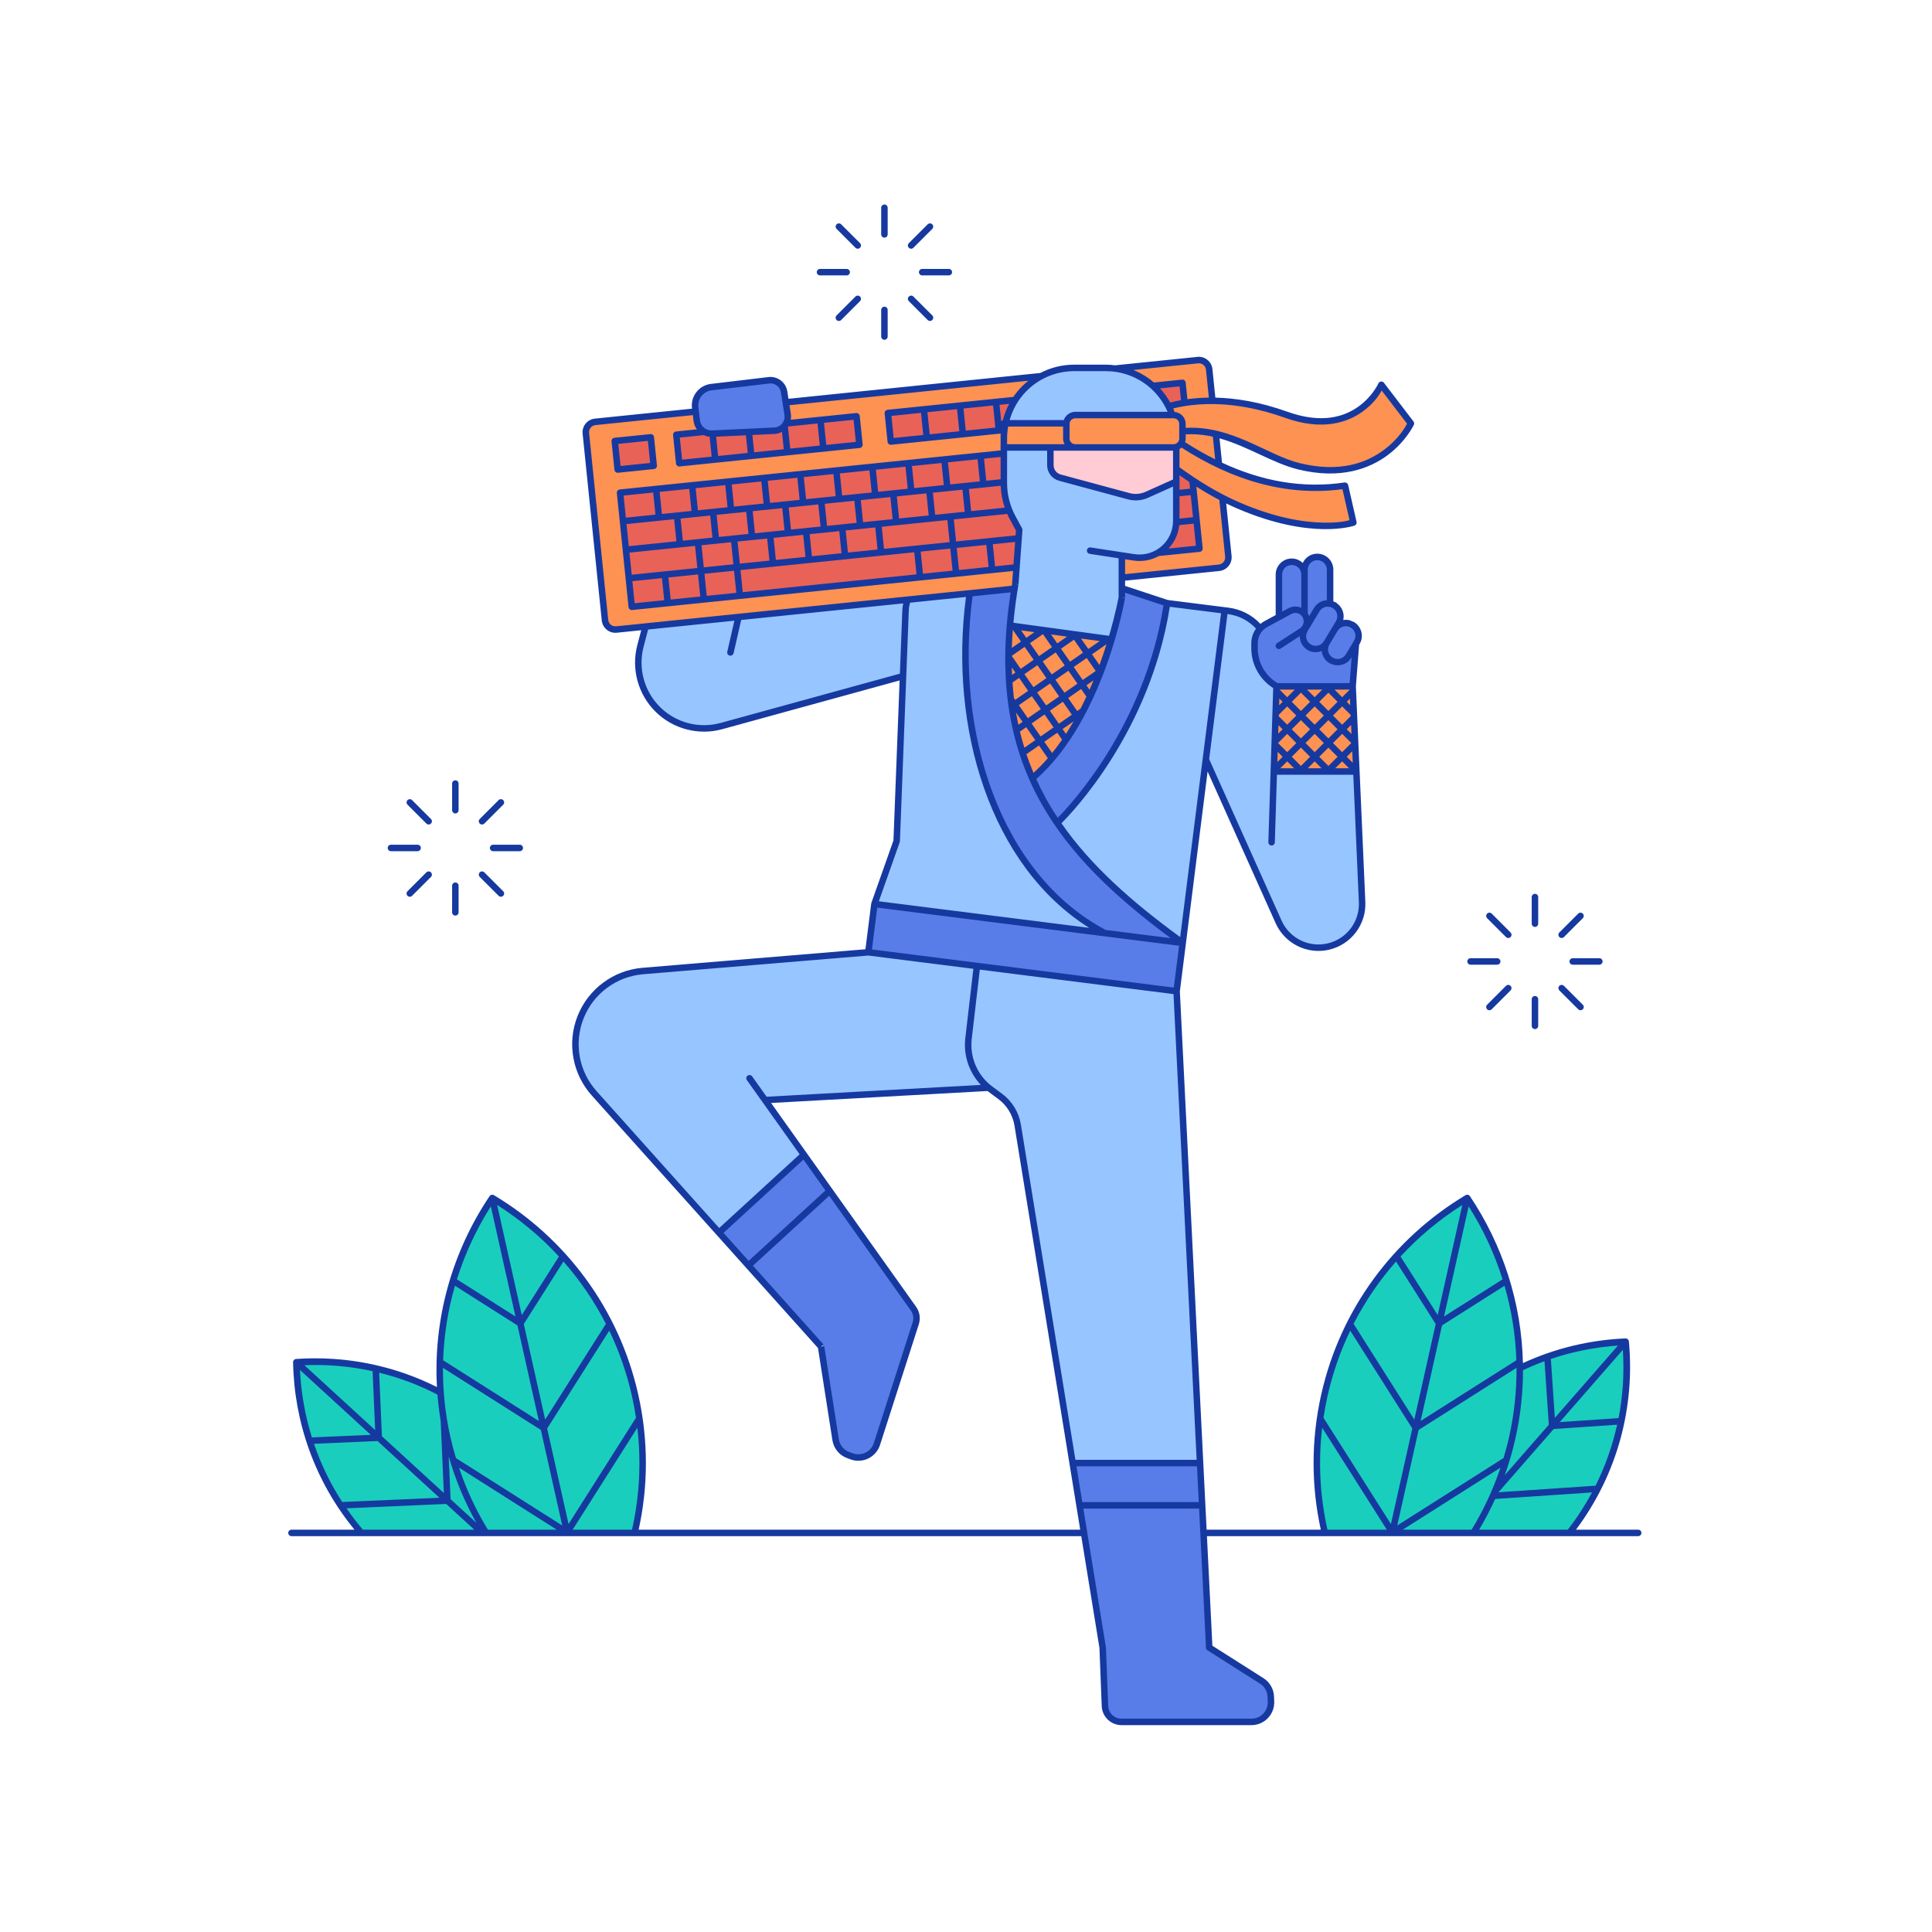
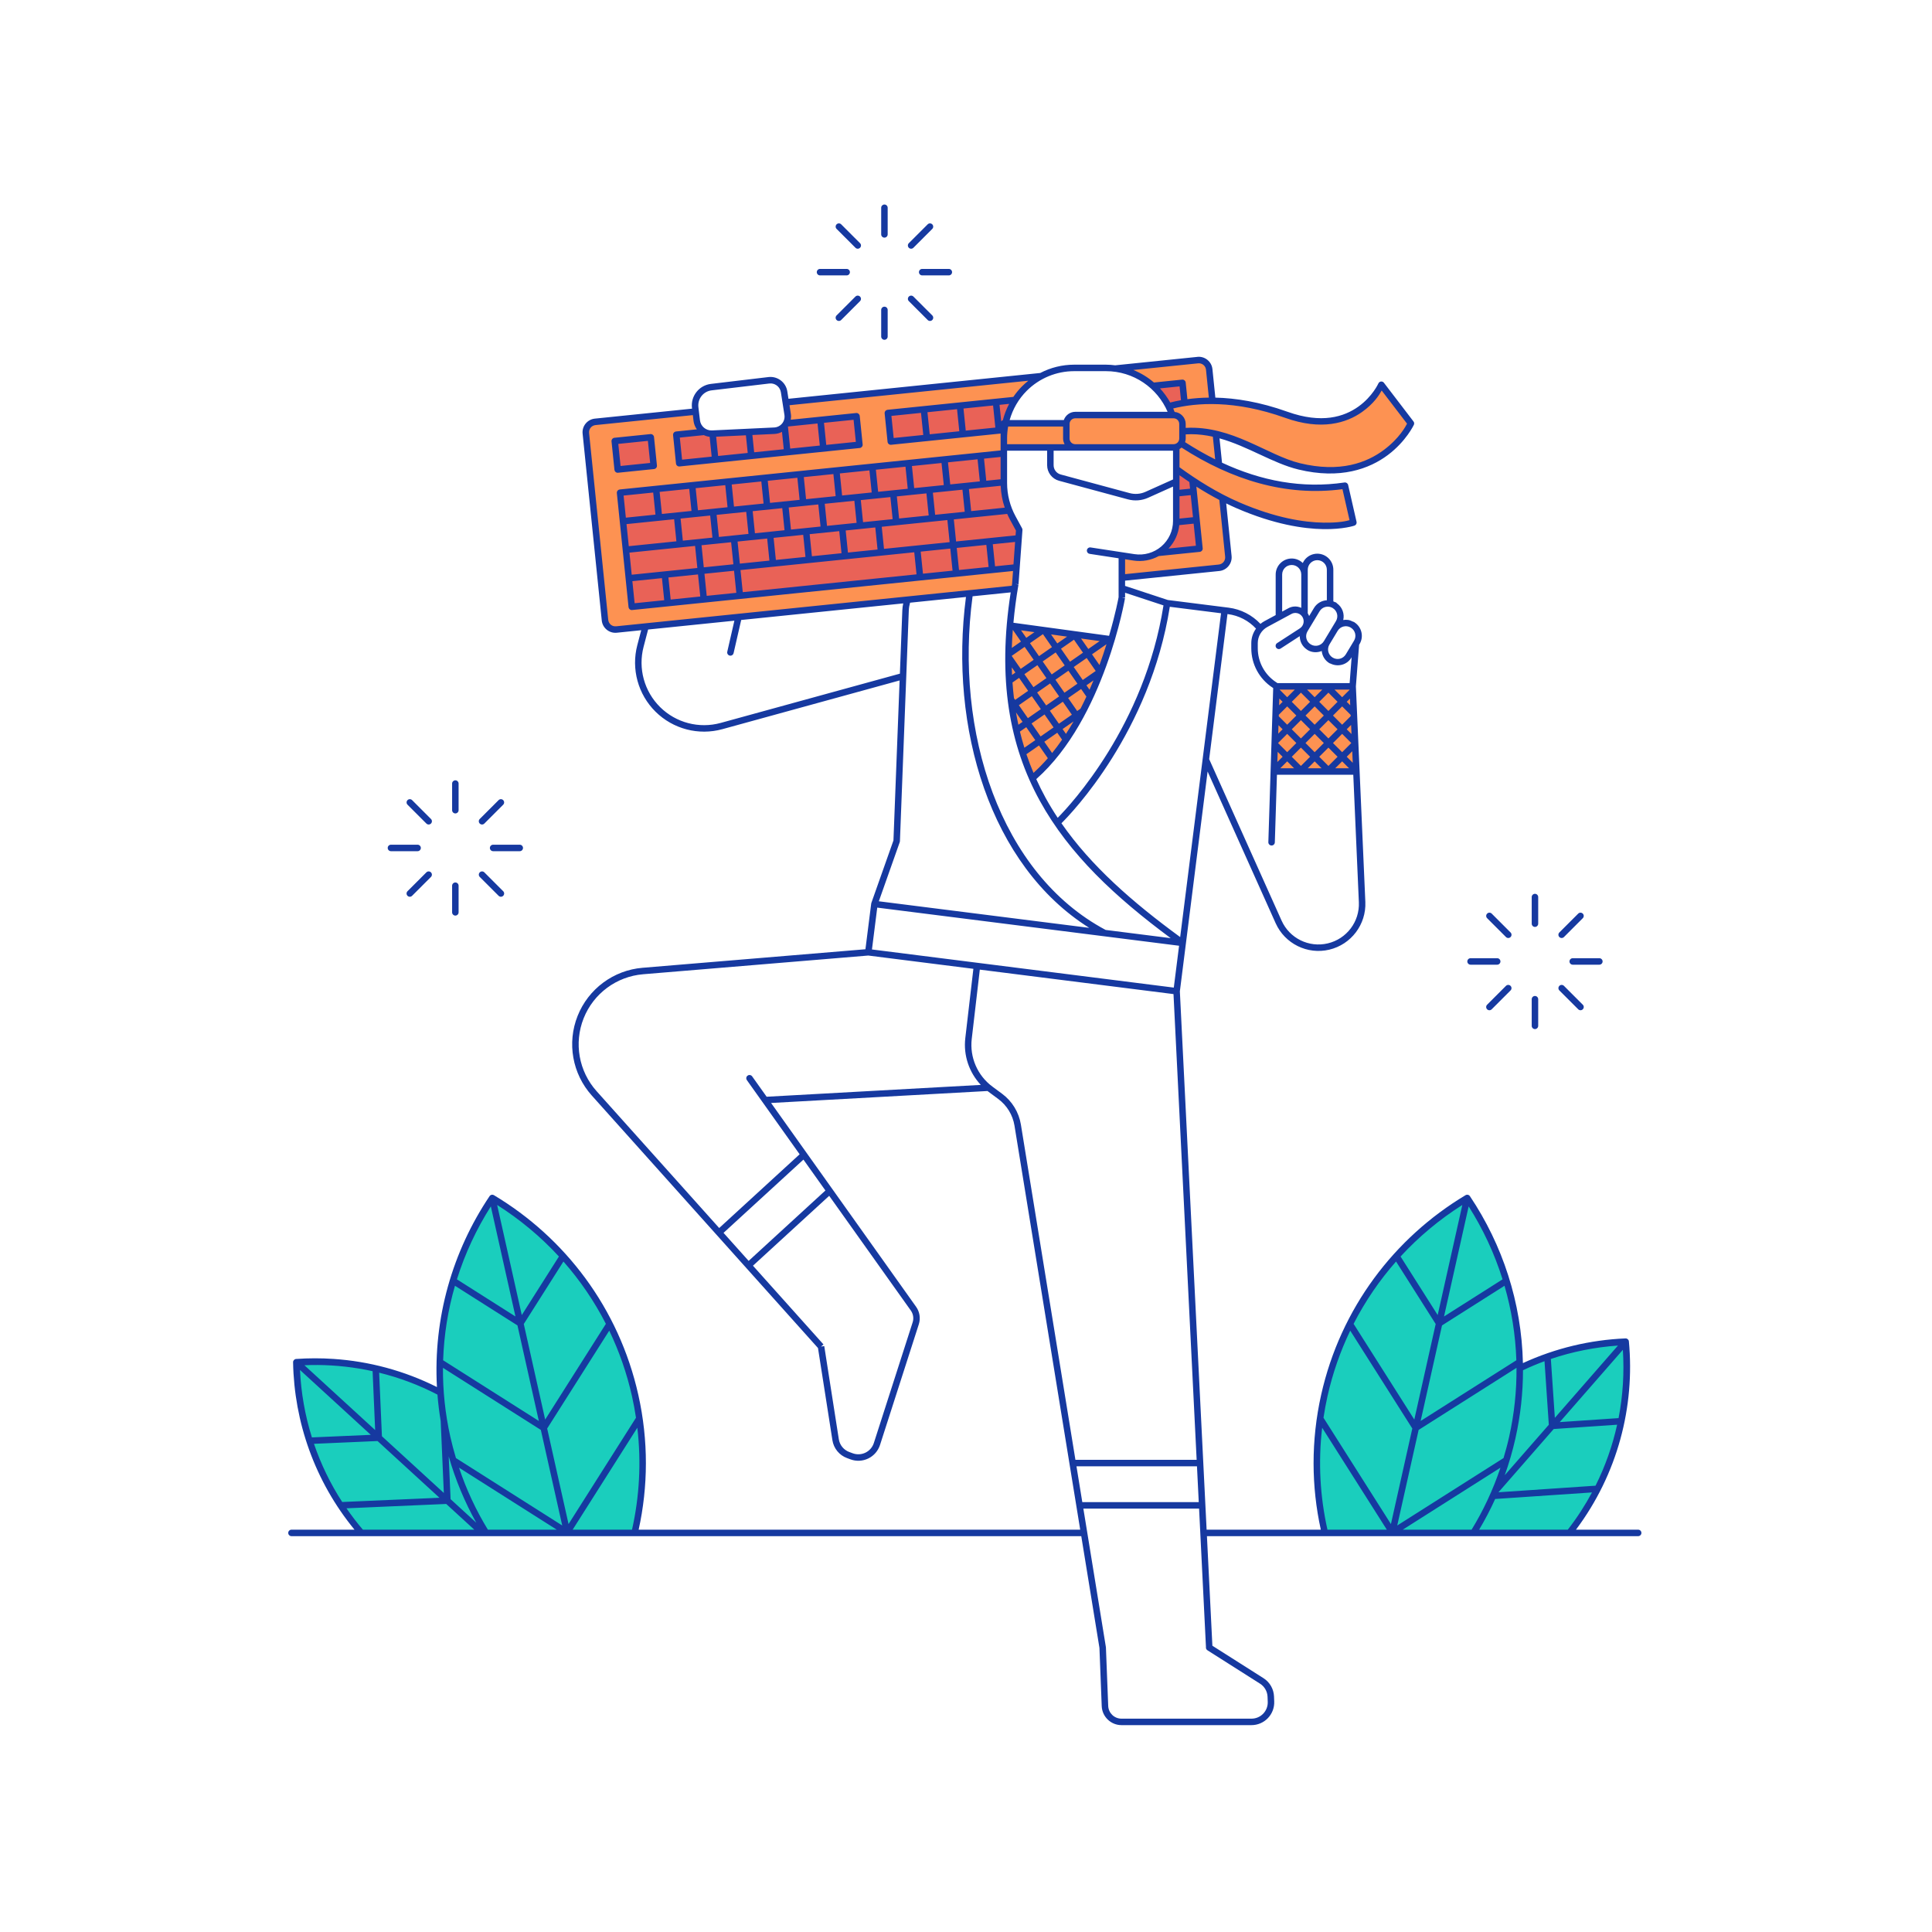
<svg xmlns="http://www.w3.org/2000/svg" version="1.1" id="Layer_1_99_" x="0px" y="0px" viewBox="0 0 595.276 595.276" enable-background="new 0 0 595.276 595.276" xml:space="preserve">
  <path id="color_x5F_7" fill-rule="evenodd" clip-rule="evenodd" fill="#E96257" d="M204.404,177.325l0.8,7.796l-10.113,1.036  l-0.798-7.796L204.404,177.325z M215.511,176.187l0.797,7.797l-10.111,1.036l-0.799-7.797L215.511,176.187z M226.614,175.049  l0.8,7.798l-10.112,1.036l-0.799-7.798L226.614,175.049z M282.139,169.359l0.799,7.797l-54.529,5.589l-0.8-7.798L282.139,169.359  L282.139,169.359z M214.609,167.396l0.8,7.798l-21.216,2.172l-0.8-7.795L214.609,167.396L214.609,167.396z M293.244,168.221  l0.799,7.796l-10.111,1.038l-0.799-7.798L293.244,168.221L293.244,168.221z M304.35,167.084l0.8,7.796l-10.113,1.036l-0.8-7.795  L304.35,167.084z M225.714,166.259l0.798,7.796l-10.111,1.038l-0.8-7.798L225.714,166.259L225.714,166.259z M313.308,166.166  l-0.576,7.937l-6.589,0.675l-0.8-7.798L313.308,166.166L313.308,166.166z M236.819,165.122l0.799,7.795l-10.111,1.036l-0.8-7.795  L236.819,165.122z M247.924,163.983l0.799,7.796l-10.113,1.036l-0.797-7.794L247.924,163.983z M259.028,162.845l0.8,7.796  l-10.111,1.036l-0.8-7.796L259.028,162.845z M270.133,161.708l0.8,7.795l-10.113,1.036l-0.798-7.795L270.133,161.708  L270.133,161.708z M368.223,160.54l0.8,7.795l-10.431,1.07c0.069-0.057,0.144-0.104,0.211-0.162  c2.408-2.068,3.857-5.011,4.075-8.154L368.223,160.54L368.223,160.54z M292.344,159.431l0.798,7.796l-10.608,1.089l-10.608,1.087  l-0.798-7.796L292.344,159.431z M208.156,159.175l0.8,7.796l-15.665,1.606l-0.799-7.796L208.156,159.175L208.156,159.175z   M310.645,157.556c0.284,0.668,0.591,1.327,0.94,1.969c1.019,1.874,1.881,3.458,1.945,3.576l-0.148,2.055l-19.247,1.97l-0.798-7.795  L310.645,157.556z M219.261,158.039l0.798,7.795l-10.111,1.037l-0.8-7.796L219.261,158.039z M230.366,156.899l0.799,7.796  l-10.111,1.036l-0.799-7.796L230.366,156.899z M241.471,155.763l0.8,7.795l-10.113,1.036l-0.798-7.795L241.471,155.763z   M252.575,154.625l0.8,7.796l-10.111,1.036l-0.8-7.796L252.575,154.625z M263.68,153.485l0.8,7.798l-10.113,1.036l-0.798-7.798  L263.68,153.485z M274.786,152.349l0.798,7.797l-10.111,1.036l-0.798-7.797L274.786,152.349z M367.322,151.749l0.799,7.798  l-5.199,0.53v-7.879L367.322,151.749L367.322,151.749z M285.891,151.209l0.798,7.8l-10.111,1.036l-0.8-7.798L285.891,151.209  L285.891,151.209z M201.703,150.953l0.8,7.798l-10.113,1.036l-0.8-7.796L201.703,150.953L201.703,150.953z M296.996,150.071  l0.799,7.798l-5.056,0.518l-5.057,0.519l-0.798-7.8L296.996,150.071L296.996,150.071z M212.807,149.816l0.799,7.798l-10.111,1.036  l-0.8-7.798L212.807,149.816z M308.811,148.862c0.033,2.649,0.523,5.262,1.445,7.73l-11.469,1.176l-0.799-7.797L308.811,148.862z   M223.913,148.679l0.799,7.795l-10.111,1.036l-0.799-7.795L223.913,148.679z M235.018,147.542l0.8,7.796l-10.113,1.036l-0.798-7.796  L235.018,147.542z M246.122,146.402l0.8,7.798l-10.111,1.036l-0.8-7.796L246.122,146.402L246.122,146.402z M257.227,145.265  l0.8,7.797l-10.113,1.036l-0.798-7.797L257.227,145.265z M268.333,144.128l0.798,7.796l-10.111,1.036l-0.798-7.796L268.333,144.128z   M279.438,142.99l0.798,7.796l-10.111,1.036l-0.8-7.796L279.438,142.99L279.438,142.99z M363.044,145.284  c1.251,0.904,2.548,1.807,3.891,2.7l0.285,2.771l-4.298,0.44v-5.999L363.044,145.284z M290.543,141.851l0.799,7.797l-10.113,1.036  l-0.797-7.795L290.543,141.851L290.543,141.851z M301.648,140.714l0.798,7.796l-5.055,0.518l-5.056,0.519l-0.8-7.798  L301.648,140.714L301.648,140.714z M308.801,139.98v7.879l-5.36,0.548l-0.8-7.796L308.801,139.98z M200.071,135.031l0.799,7.796  l-10.111,1.036l-0.799-7.796L200.071,135.031z M216.942,133.303c0.657,0.332,1.389,0.517,2.161,0.534l0.722,7.048l-10.111,1.036  l-0.8-7.798L216.942,133.303L216.942,133.303z M230.274,133.344l0.655,6.402l-10.111,1.038l-0.712-6.961L230.274,133.344  L230.274,133.344z M241.352,131.935l0.682,6.673l-10.111,1.037l-0.649-6.348c2.636-0.124,5.273-0.248,7.336-0.346  C239.616,132.903,240.57,132.542,241.352,131.935z M252.341,129.674l0.799,7.798l-10.111,1.036l-0.768-7.501  c0.078-0.105,0.155-0.211,0.224-0.322L252.341,129.674L252.341,129.674z M263.446,128.537l0.799,7.798l-10.113,1.036l-0.797-7.797  L263.446,128.537L263.446,128.537z M284.218,126.409l0.799,7.797l-10.111,1.036l-0.799-7.797  C274.108,127.445,284.218,126.409,284.218,126.409z M295.324,125.272l0.799,7.796l-10.113,1.038l-0.799-7.798  C285.211,126.307,295.324,125.272,295.324,125.272z M306.427,124.132l0.8,7.798l-10.111,1.036l-0.8-7.796L306.427,124.132z   M309.301,129.658c-0.274,0.001-0.499,0.226-0.499,0.499v1.612l-0.581,0.058l-0.798-7.797l4.415-0.45  c-1.108,1.893-1.927,3.942-2.433,6.078H309.301z M363.888,118.245l0.532,5.209c-1.513,0.256-2.876,0.562-4.096,0.887  c-1.054-1.973-2.4-3.763-3.976-5.324C356.348,119.017,363.888,118.245,363.888,118.245z" />
  <path id="color_x5F_6" fill-rule="evenodd" clip-rule="evenodd" fill="#1ACEBD" d="M483.304,471.559h-28.44  c2.027-3.336,3.859-6.819,5.481-10.436l31.046-2.103C489.115,463.37,486.427,467.571,483.304,471.559L483.304,471.559z   M147.422,471.559h-35.845c-2.08-2.422-3.985-4.946-5.739-7.546l31.832-1.39L147.422,471.559z M453.701,471.559h-23.226  l32.763-20.782C460.87,458.201,457.646,465.157,453.701,471.559z M428.207,471.559h-19.599c-2.453-10.705-3.065-21.968-1.561-33.357  L428.207,471.559L428.207,471.559z M195.135,471.559h-19.599l21.16-33.357C198.2,449.591,197.588,460.854,195.135,471.559z   M173.267,471.559H150.04c-3.946-6.402-7.168-13.36-9.537-20.784L173.267,471.559z M137.555,443.827  c2.359,10.027,6.219,19.319,11.298,27.689l-10.51-9.631L137.555,443.827z M135.994,420.29l31.091,19.72l6.896,30.821l-33.923-21.517  c-0.666-2.208-1.271-4.449-1.784-6.735C136.601,435.1,135.87,427.63,135.994,420.29L135.994,420.29z M467.747,420.29  c0.124,7.34-0.607,14.81-2.281,22.289c-0.511,2.286-1.117,4.526-1.783,6.735l-33.922,21.517l6.897-30.821L467.747,420.29  L467.747,420.29z M415.964,408.702l19.72,31.089l-6.896,30.823l-21.523-33.93c0.339-2.279,0.751-4.561,1.261-6.845  C410.194,422.392,412.701,415.353,415.964,408.702L415.964,408.702z M187.777,408.702c3.241,6.588,5.764,13.657,7.438,21.137  c0.511,2.282,0.924,4.563,1.262,6.841l-21.523,33.932l-6.896-30.821L187.777,408.702L187.777,408.702z M116.511,443.237  l20.117,18.433l-31.458,1.373c-3.893-5.954-6.937-12.318-9.132-18.913L116.511,443.237L116.511,443.237z M116.292,422.036  c6.523,1.551,12.9,3.907,18.973,7.091c0.215,2.802,0.546,5.615,1.016,8.433l1.021,23.372l-20.117-18.433L116.292,422.036z   M498.898,438.172c-1.449,6.799-3.758,13.461-6.967,19.81l-31.137,2.109c0.081-0.188,0.163-0.375,0.244-0.562l17.438-19.972  L498.898,438.172z M476.338,418.446l1.385,20.454l-15.528,17.782c1.733-4.453,3.171-9.081,4.247-13.885  c1.589-7.103,2.333-14.199,2.315-21.187C471.212,420.437,473.715,419.392,476.338,418.446z M91.862,420.648l23.607,21.635  l-19.741,0.862C93.398,435.839,92.107,428.264,91.862,420.648L91.862,420.648z M97.43,419.788  c5.987,0.021,11.975,0.697,17.853,2.018l0.86,19.739l-23.596-21.622C94.172,419.833,95.801,419.782,97.43,419.788L97.43,419.788z   M139.872,395.121l20.007,12.69l6.899,30.822l-30.753-19.507C136.267,410.893,137.582,402.834,139.872,395.121L139.872,395.121z   M463.869,395.121c2.29,7.714,3.605,15.773,3.846,24.006l-30.75,19.505l6.898-30.822L463.869,395.121L463.869,395.121z   M500.46,414.377c0.602,7.594,0.161,15.263-1.343,22.781l-19.713,1.336L500.46,414.377z M173.544,387.59  c5.358,6.001,9.983,12.732,13.71,20.075l-19.504,30.75l-6.896-30.822L173.544,387.59L173.544,387.59z M430.199,387.588l12.69,20.005  l-6.896,30.822l-19.506-30.752C420.201,400.343,424.809,393.633,430.199,387.588z M499.715,413.712l-21.062,24.125l-1.335-19.73  C484.541,415.613,492.059,414.148,499.715,413.712L499.715,413.712z M452.291,370.148c4.838,7.405,8.645,15.477,11.273,23.984  l-19.392,12.302L452.291,370.148L452.291,370.148z M151.452,370.146l8.119,36.288l-19.394-12.303  C142.804,385.623,146.614,377.551,151.452,370.146z M451.315,369.929l-8.119,36.286l-12.301-19.394  C436.898,380.245,443.783,374.566,451.315,369.929L451.315,369.929z M152.427,369.929c7.533,4.637,14.416,10.317,20.419,16.893  l-12.3,19.392L152.427,369.929z" />
-   <path id="color_x5F_5" fill-rule="evenodd" clip-rule="evenodd" fill="#FFCBD5" d="M361.924,138.07v9.725  c-0.344,0.154-5.417,2.435-8.782,3.946c-1.64,0.737-3.486,0.882-5.224,0.413c-5.166-1.395-16.005-4.322-21.222-5.731  c-1.514-0.408-2.562-1.776-2.562-3.344v-4.974h7.107V138.1c0.022,0,0.043,0.006,0.066,0.006h30.274  C361.698,138.106,361.81,138.083,361.924,138.07L361.924,138.07z" />
  <path id="color_x5F_4" fill-rule="evenodd" clip-rule="evenodd" fill="#FD9252" d="M320.249,228.738l3.23,4.644  c-1.63,1.907-3.373,3.695-5.228,5.332c-0.953-2.2-1.823-4.459-2.593-6.783L320.249,228.738L320.249,228.738z M399.931,236.95h-6.66  l3.33-3.33L399.931,236.95L399.931,236.95z M416.865,236.95h-6.66l3.33-3.33L416.865,236.95L416.865,236.95z M408.399,236.95h-6.664  l3.332-3.332L408.399,236.95z M409.3,229.385l3.529,3.529l-3.527,3.528l-3.529-3.53L409.3,229.385z M400.833,229.385l3.528,3.527  l-3.528,3.528l-3.527-3.526L400.833,229.385z M417.096,230.06l0.261,5.969l-3.115-3.115L417.096,230.06z M393.205,230.224l2.69,2.69  l-2.864,2.865L393.205,230.224L393.205,230.224z M325.884,224.817l1.971,2.833c-1.166,1.705-2.405,3.353-3.712,4.936l-3.074-4.418  L325.884,224.817L325.884,224.817z M396.601,225.152l3.527,3.527l-3.527,3.529l-3.353-3.353l0.011-0.363L396.601,225.152  L396.601,225.152z M413.533,225.152l3.5,3.5l0.002,0.056l-3.5,3.5l-3.529-3.529L413.533,225.152L413.533,225.152z M405.067,225.152  l3.527,3.527l-3.527,3.527l-3.528-3.527L405.067,225.152z M316.329,223.102l3.349,4.817l-4.329,3.011  c-0.619-1.952-1.182-3.94-1.667-5.987L316.329,223.102L316.329,223.102z M400.833,220.919l3.528,3.527l-3.528,3.527l-3.527-3.527  L400.833,220.919z M409.3,220.919l3.527,3.527l-3.527,3.527l-3.527-3.527L409.3,220.919z M321.963,219.183l3.349,4.814l-4.814,3.349  l-3.35-4.814L321.963,219.183z M416.74,221.945l0.229,5.231l-2.73-2.73L416.74,221.945z M393.462,222.014l2.432,2.432l-2.591,2.589  L393.462,222.014z M331.52,220.897l0.268,0.385c-1.04,1.858-2.152,3.689-3.336,5.474l-1.746-2.509L331.52,220.897L331.52,220.897z   M312.408,217.469l3.35,4.816l-2.312,1.607c-0.461-2.059-0.855-4.167-1.177-6.328L312.408,217.469z M396.601,216.686l3.527,3.527  l-3.527,3.527l-3.096-3.096l0.03-0.893L396.601,216.686L396.601,216.686z M405.067,216.684l3.527,3.529l-3.527,3.527l-3.528-3.527  L405.067,216.684z M413.535,216.684l3.109,3.111l0.036,0.798l-3.147,3.146l-3.527-3.527L413.535,216.684L413.535,216.684z   M327.599,215.262l3.35,4.814l-4.815,3.35l-3.349-4.815L327.599,215.262L327.599,215.262z M318.042,213.547l3.351,4.816l-4.814,3.35  l-3.352-4.815L318.042,213.547L318.042,213.547z M400.833,212.451l3.528,3.528l-3.528,3.529l-3.527-3.527L400.833,212.451z   M333.235,211.341l2.087,3c-0.629,1.358-1.29,2.72-1.991,4.077l-1.564,1.089l-3.35-4.815L333.235,211.341L333.235,211.341z   M409.3,212.449l3.529,3.53l-3.529,3.529l-3.527-3.529L409.3,212.449z M416.384,213.836l0.197,4.483l-2.339-2.34L416.384,213.836  L416.384,213.836z M393.719,213.805l2.175,2.175l-2.315,2.313L393.719,213.805L393.719,213.805z M323.677,209.626l3.352,4.816  l-4.814,3.35l-3.352-4.816L323.677,209.626z M314.123,207.913l3.349,4.815l-4.814,3.351l-0.718-1.032  c-0.208-1.724-0.373-3.481-0.491-5.273L314.123,207.913L314.123,207.913z M393.786,211.71h6.306l0.035,0.035l-3.527,3.529  l-2.837-2.836L393.786,211.71z M401.576,211.71h6.986l0.033,0.033l-3.527,3.529l-3.528-3.527L401.576,211.71L401.576,211.71z   M410.039,211.71h6.252l0.033,0.773l-2.79,2.789l-3.529-3.529L410.039,211.71z M329.313,205.707l3.351,4.815l-4.816,3.351  l-3.351-4.816L329.313,205.707L329.313,205.707z M338.016,208.015c-0.686,1.736-1.41,3.491-2.212,5.271l-1.75-2.514L338.016,208.015  z M319.759,203.993l3.349,4.814l-4.814,3.351l-3.352-4.816L319.759,203.993z M334.95,201.787l3.349,4.816l-4.814,3.349l-3.352-4.816  L334.95,201.787z M311.21,203.727l2.341,3.365l-2.189,1.521L311.21,203.727z M325.392,200.072l3.352,4.816l-4.817,3.35l-3.349-4.815  L325.392,200.072L325.392,200.072z M315.838,198.357l3.349,4.814l-4.814,3.35l-3.144-4.519c0.001-0.147,0.002-0.295,0.004-0.442  L315.838,198.357L315.838,198.357z M341.624,197.143l0.176,0.023c-0.799,2.637-1.765,5.523-2.898,8.555l-3.133-4.505  L341.624,197.143z M331.028,196.152l3.349,4.814l-4.814,3.35l-3.35-4.815L331.028,196.152L331.028,196.152z M321.471,194.436  l3.352,4.816l-4.816,3.35l-3.35-4.814L321.471,194.436z M332.023,195.833l8.14,1.11l-4.964,3.455L332.023,195.833L332.023,195.833z   M311.626,193.047l0.569,0.076l3.07,4.415l-4.022,2.799C311.294,197.967,311.425,195.534,311.626,193.047L311.626,193.047z   M322.782,194.57l7.333,1.001l-4.474,3.111L322.782,194.57z M313.54,193.308l6.525,0.89l-3.979,2.77L313.54,193.308L313.54,193.308z   M290.989,141.303h-0.002l-0.051-0.495l-11.103,1.137l-11.105,1.138l-11.103,1.14l-11.106,1.137l-11.105,1.138l-11.104,1.14  l-11.105,1.137l-11.104,1.138l-11.105,1.14l0.05,0.495l-0.497,0.051l0.902,8.789l0.901,8.79l0.901,8.79l0.9,8.79  c0.028,0.272,0.276,0.472,0.548,0.444l11.105-1.138l11.104-1.137l11.105-1.138l55.524-5.69l11.104-1.138l11.105-1.138l6.912-0.71  l-0.328,4.517c-0.062,0.355-0.105,0.696-0.164,1.05l-122.285,12.529c-1.496,0.154-2.826-0.927-2.978-2.424l-5.901-57.587  c-0.154-1.495,0.928-2.826,2.424-2.978l30.477-3.123c0.093,0.777,0.187,1.569,0.274,2.292c0.143,1.204,0.714,2.251,1.531,3.037  l-7.392,0.757c-0.272,0.028-0.472,0.276-0.444,0.548l0.901,8.789c0.029,0.272,0.275,0.472,0.546,0.445l11.105-1.138l11.104-1.138  l11.105-1.139l11.105-1.138l11.103-1.138c0.254-0.025,0.449-0.242,0.449-0.496c0-0.017-0.001-0.034-0.003-0.051l-0.901-8.79  c-0.026-0.26-0.252-0.457-0.513-0.448c-0.011,0.001-0.023,0.002-0.035,0.004l-11.104,1.137l-9.758,1.001  c0.241-0.724,0.316-1.501,0.196-2.272c-0.16-1.026-0.329-2.105-0.501-3.211l75.941-7.782c-1.184,0.795-2.297,1.706-3.32,2.729  c-1.05,1.05-1.983,2.192-2.792,3.41l-5.679,0.583l-11.105,1.138l-11.069,1.136l-0.035,0.004l-11.105,1.137  c-0.272,0.029-0.472,0.275-0.444,0.546l0.899,8.792c0.028,0.273,0.276,0.473,0.548,0.444l11.105-1.137l11.104-1.14l11.105-1.138  l0.976-0.099v6.205l-6.76,0.69l-11.104,1.14L290.989,141.303L290.989,141.303z M368.01,148.687c2.591,1.681,5.318,3.308,8.152,4.783  l1.819,17.733c0.153,1.496-0.931,2.828-2.427,2.981l-29.398,3.009v-5.715c1.49,0.228,1.588,0.242,3.158,0.481  c2.622,0.401,5.274-0.103,7.55-1.375l12.755-1.308c0.273-0.028,0.474-0.275,0.447-0.546l-0.902-8.79l-0.901-8.79L368.01,148.687  L368.01,148.687z M363.988,137.017c15.61,10.151,32.418,15.387,50.032,12.911l2.386,10.452c-0.525,0.168-3.233,0.987-8.657,0.896  c-5.985-0.101-14.804-1.414-26.099-6.295c-6.809-2.942-13.257-7.008-18.727-11.014v-6.163  C363.332,137.618,363.691,137.348,363.988,137.017L363.988,137.017z M200.501,133.984c-0.012,0-0.023,0.002-0.035,0.004  l-11.104,1.137c-0.254,0.026-0.449,0.242-0.449,0.497c0,0.017,0.001,0.034,0.003,0.051l0.901,8.788  c0.026,0.254,0.242,0.449,0.496,0.449c0.018,0,0.035-0.001,0.052-0.003l11.104-1.138c0.254-0.025,0.449-0.242,0.449-0.496  c0-0.017-0.001-0.034-0.003-0.051l-0.901-8.79C200.988,134.173,200.762,133.975,200.501,133.984L200.501,133.984L200.501,133.984z   M425.665,119.177l8.466,11.071c-0.181,0.377-2.288,4.658-7.401,8.49c-5.34,4.002-13.76,7.265-26.321,4.21  c-10.403-2.529-21.2-11.866-35.575-10.836v-1.733c0-1.791-1.462-3.252-3.253-3.252h-0.022c-0.234-0.637-0.5-1.258-0.79-1.867  c7.074-1.851,19.181-3.041,35.393,2.761c10.996,3.936,18.537,1.593,23.255-1.775C423.518,123.317,425.212,120.093,425.665,119.177  L425.665,119.177L425.665,119.177z M366.998,133.026c2.486-0.001,4.862,0.317,7.157,0.838L375,142.12  c-3.538-1.72-7.025-3.702-10.46-5.936c0.186-0.408,0.295-0.857,0.295-1.332v-1.74C365.564,133.058,366.286,133.026,366.998,133.026  L366.998,133.026L366.998,133.026z M361.581,137.107h-30.274c-1.251,0-2.255-1.004-2.255-2.255v-4.474  c0-1.251,1.004-2.253,2.255-2.253h30.274c1.251,0,2.254,1.002,2.254,2.253v4.474C363.835,136.102,362.833,137.106,361.581,137.107z   M328.974,137.107H309.8v-2.341c0-1.364,0.133-2.714,0.403-4.109h17.849v4.195C328.053,135.727,328.408,136.52,328.974,137.107z   M369.653,111.191c1.258,0.126,2.291,1.119,2.426,2.429l0.937,9.131c-2.817,0.007-5.354,0.22-7.604,0.552l-0.58-5.657  c-0.027-0.259-0.253-0.455-0.512-0.446c-0.012,0-0.024,0.001-0.035,0.002l-8.915,0.913c-2.426-2.129-5.321-3.73-8.508-4.642  l22.239-2.279C369.288,111.174,369.473,111.173,369.653,111.191L369.653,111.191L369.653,111.191z" />
-   <path id="color_x5F_3" fill-rule="evenodd" clip-rule="evenodd" fill="#587DE8" d="M333.209,464.059h36.717l0.397,7.938  c-0.008,0.059-0.006,0.119,0.008,0.177l1.751,35.237c0.009,0.161,0.095,0.309,0.231,0.396c0,0,10.985,6.973,16.179,10.27  c1.529,0.971,2.483,2.63,2.554,4.441c0.019,0.489,0.04,1.009,0.06,1.537c0,0,0,0.001,0,0.002c0.059,1.498-0.495,2.955-1.535,4.036  c-1.04,1.081-2.473,1.691-3.973,1.691h-40.053c-2.473,0-4.494-1.944-4.59-4.415c-0.264-6.727-0.704-18.003-0.704-18.003  c0-0.021-0.002-0.041-0.006-0.061l-0.006-0.039c0-0.001-0.001-0.003-0.002-0.004c-0.003-0.015-4.068-25.025-5.725-35.211  c-0.001-0.05-0.01-0.099-0.026-0.146C334.115,469.628,333.637,466.69,333.209,464.059L333.209,464.059L333.209,464.059z   M369.877,463.06h-36.83l-1.957-12.022h38.191L369.877,463.06L369.877,463.06z M255.567,367.44l16.06,22.572  c0.009,0.014,0.019,0.027,0.029,0.04c0.039,0.054,6.417,9.021,9.388,13.196c0.841,1.182,1.076,2.69,0.632,4.07  c-2.235,6.952-8.701,27.061-11.956,37.185c-0.459,1.431-1.483,2.612-2.835,3.27c-1.351,0.657-2.911,0.734-4.321,0.214  c-0.001,0-0.001,0-0.002,0c-0.362-0.132-0.717-0.264-1.062-0.392c0,0-0.001,0-0.002,0c-1.876-0.692-3.229-2.343-3.539-4.319  c-1.303-8.335-4.491-28.713-4.491-28.713l-0.491,0.076l0.371-0.332c0,0-15.622-17.438-22.051-24.615L255.567,367.44L255.567,367.44z   M247.626,356.28l7.356,10.341l-24.351,22.326c-2.505-2.797-5.302-5.918-8.404-9.382L247.626,356.28L247.626,356.28z   M269.859,278.833l93.991,11.875l-1.754,13.885l-93.991-11.875L269.859,278.833z M312.007,181.699  c-4.319,26.975-0.534,47.532,8.813,64.543c9.317,16.954,24.112,30.386,41.74,43.295l-22.059-2.786  c-32.952-17.474-47.043-61.703-41.278-103.743L312.007,181.699L312.007,181.699z M346.156,181.686l12.89,4.243  c-6.025,39.226-31.005,64.402-33.229,66.577c-1.471-2.189-2.852-4.433-4.122-6.744c-1.087-1.978-2.086-4.009-3.017-6.087  c21.065-18.347,27.472-55.76,27.472-55.76l-0.491-0.086h0.497L346.156,181.686L346.156,181.686z M416.306,210.711h-22.853  c-0.075-0.049-0.214-0.14-0.557-0.367c-3.656-2.402-5.857-6.48-5.857-10.854v-1.592c0-2.271,1.243-4.358,3.242-5.436  c2.297-1.241,5.261-2.841,7.396-3.993c0.511-0.277,1.07-0.393,1.613-0.363l-0.001-0.001c0.907,0.05,1.774,0.504,2.33,1.299  c0,0.001,0.001,0.003,0.002,0.004c0.478,0.687,0.659,1.539,0.499,2.36c-0.162,0.824-0.648,1.547-1.352,2.004h-0.002  c-2.968,1.926-6.983,4.531-6.983,4.531c-0.15,0.091-0.242,0.254-0.242,0.428c0,0.274,0.226,0.499,0.499,0.499  c0.102,0,0.203-0.032,0.287-0.091c0,0,3.824-2.481,6.757-4.383c-0.421,1.804,0.313,3.749,1.965,4.777l0.027,0.031  c0,0,0.009,0.004,0.01,0.004c0.004,0.002,0.006,0.006,0.01,0.008l-0.004-0.008c0.028,0.008,0.264,0.08,0.264,0.08l-0.258-0.07  c1.476,0.888,3.261,0.797,4.633-0.057c-0.112,1.613,0.644,3.232,2.12,4.12l-0.014-0.023c0.013,0.011,0.029,0.025,0.034,0.029  l0.002,0.002c0.002,0.002,0.013,0.012,0.013,0.012l0.141,0.047c0,0,0.01-0.001,0.014,0c2.069,1.119,4.68,0.455,5.907-1.58  c0.373-0.621,0.774-1.287,1.174-1.953C416.783,204.552,416.343,210.23,416.306,210.711L416.306,210.711z M414.653,192.192  c0.166,0,0.334,0.011,0.499,0.035c0.442,0.064,0.881,0.215,1.289,0.46l-0.035-0.027c0.023,0.016,0.034,0.023,0.049,0.033  l-0.012-0.004c1.634,0.984,2.158,3.089,1.175,4.723c-0.804,1.334-1.725,2.867-2.528,4.202c-0.983,1.631-3.086,2.154-4.719,1.176  c-0.002-0.001-0.004-0.002-0.006-0.004c-1.633-0.982-2.157-3.089-1.175-4.722c0.803-1.335,1.725-2.866,2.529-4.2  c0-0.001,0-0.002,0-0.002C412.363,192.79,413.491,192.196,414.653,192.192L414.653,192.192L414.653,192.192z M409.083,186.161  c0.166-0.001,0.334,0.011,0.499,0.035c0.442,0.064,0.881,0.215,1.289,0.46l-0.012-0.021c0.025,0.015,0.03,0.018,0.049,0.031  l-0.037-0.01c1.634,0.984,2.158,3.09,1.175,4.724c-0.365,0.606-0.78,1.297-1.185,1.969c-0.804,1.334-1.725,2.866-2.528,4.2  c-0.983,1.633-3.087,2.156-4.72,1.175c-0.001,0-0.002,0-0.002,0c-0.001-0.001-0.002-0.001-0.002-0.002  c-1.635-0.984-2.157-3.088-1.175-4.723c1.145-1.901,2.569-4.267,3.712-6.167C406.793,186.758,407.922,186.164,409.083,186.161  L409.083,186.161L409.083,186.161z M405.878,171.84h0.002c0.914,0,1.787,0.363,2.433,1.009c0.645,0.645,1.008,1.52,1.008,2.432  v9.902c-1.582-0.077-3.158,0.684-4.03,2.132c-0.66,1.098-1.404,2.333-2.143,3.563c-0.054-0.727-0.283-1.436-0.708-2.045  c-0.001-0.001-0.002-0.002-0.002-0.002v-13.551c0-0.912,0.363-1.787,1.009-2.432C404.092,172.203,404.965,171.84,405.878,171.84  L405.878,171.84z M398.02,173.323c1.896,0.011,3.419,1.542,3.419,3.443v11.109c-0.819-0.591-1.825-0.865-2.825-0.739  c-0.484,0.06-0.964,0.211-1.414,0.454c-0.765,0.412-1.74,0.94-2.648,1.429v-12.254c0-1.908,1.537-3.444,3.444-3.444L398.02,173.323  L398.02,173.323z M237.696,117.392c1.699,0.133,3.132,1.412,3.405,3.16c0.332,2.122,0.74,4.737,1.087,6.961  c0.169,1.081-0.131,2.18-0.822,3.027c-0.691,0.848-1.709,1.36-2.801,1.412c-5.39,0.255-14.02,0.663-19.161,0.906  c-2.138,0.101-3.985-1.462-4.237-3.59c-0.151-1.265-0.317-2.672-0.476-4.013c-0.338-2.837,1.679-5.399,4.517-5.737  c5.279-0.627,13.046-1.551,17.747-2.11C237.206,117.378,237.453,117.373,237.696,117.392L237.696,117.392L237.696,117.392z" />
-   <path id="color_x5F_2" fill-rule="evenodd" clip-rule="evenodd" fill="#97C5FF" d="M369.23,450.039h-38.301  c-6.728-41.363-13.842-85.099-16.868-103.706c-0.597-3.679-2.61-6.977-5.606-9.192c-0.937-0.693-1.952-1.443-2.97-2.196  c-4.75-3.514-7.256-9.298-6.573-15.166l2.546-21.84l60.594,7.655L369.23,450.039z M267.535,293.653l32.931,4.161  c-0.064,0.547-1.468,12.61-2.546,21.85c-0.646,5.549,1.404,11.025,5.427,14.789l-67.375,3.725l-4.623-6.496  c-0.097-0.14-0.259-0.221-0.429-0.215c-0.267,0.01-0.48,0.233-0.48,0.499c0,0.106,0.034,0.209,0.097,0.295l16.507,23.199  l-25.481,23.362c-14.248-15.904-22.02-24.579-38.112-42.541c-5.61-6.262-7.192-15.157-4.085-22.969  c3.108-7.811,10.369-13.188,18.747-13.885L267.535,293.653z M377.769,188.385c0.191,0.023,0.233,0.028,0.604,0.076  c3.645,0.459,6.913,2.254,9.264,4.927c-1.015,1.257-1.597,2.841-1.597,4.511v1.592c0,4.708,2.371,9.103,6.306,11.689  c0.278,0.182,0.339,0.222,0.449,0.295l-1.5,47.733c-0.001,0.005-0.001,0.011-0.001,0.016c0,0.275,0.226,0.5,0.5,0.5  c0.268,0,0.491-0.217,0.499-0.485l0.669-21.288h24.477l1.395,31.863c0,0,0.133,3.033,0.347,7.904  c0.273,6.215-3.902,11.741-9.956,13.175c-6.054,1.435-12.266-1.628-14.812-7.305c-16.179-36.075-22.334-49.797-22.366-49.869  L377.769,188.385L377.769,188.385z M360.024,186.145l16.753,2.115l-12.759,101.111c-15.212-11.068-28.285-22.458-37.62-36.03  C328.09,251.699,353.854,226.165,360.024,186.145L360.024,186.145z M298.204,183.113c-5.596,41.355,7.831,84.849,39.677,103.306  l-67.779-8.562l6.65-18.809c0.017-0.048,0.027-0.098,0.029-0.149c0,0,1.841-47.838,2.734-71.054c0.038-0.985,0.217-1.948,0.51-2.87  L298.204,183.113L298.204,183.113z M278.947,185.086c-0.246,0.88-0.396,1.792-0.43,2.721c-0.251,6.498-0.428,11.128-0.765,19.887  c-12.072,3.318-35.603,9.785-55.575,15.276c-6.813,1.872-14.106-0.033-19.133-5c-5.026-4.967-7.018-12.237-5.226-19.073  c0.484-1.85,0.98-3.739,1.48-5.649l27.617-2.831l-2.345,10.224l0.975,0.225l2.419-10.556L278.947,185.086L278.947,185.086z   M309.8,138.106h13.335v4.974c0,2.014,1.353,3.784,3.299,4.309c5.218,1.409,16.056,4.337,21.222,5.732  c1.96,0.528,4.044,0.363,5.896-0.468c3.207-1.441,7.614-3.422,8.372-3.763v11.383c0,3.156-1.375,6.156-3.77,8.213  c-2.395,2.057-5.568,2.965-8.688,2.489c-6.704-1.024-13.484-2.059-13.484-2.059l-0.151,0.987c0,0,5.108,0.781,9.327,1.424v12.456  c-0.014,0.081-0.911,5.139-3.064,12.417l-30.379-4.152c0.349-3.943,0.864-8.018,1.603-12.276l-0.491-0.084l0.497,0.036l1.214-16.695  c0.007-0.095-0.013-0.19-0.059-0.274c0,0-0.959-1.766-2.015-3.708c-1.747-3.213-2.663-6.812-2.663-10.469L309.8,138.106  L309.8,138.106z M328.141,129.658h-17.714c0.92-3.7,2.832-7.116,5.573-9.857c3.968-3.969,9.352-6.199,14.964-6.199h9.799  c8.996,0,16.659,5.616,19.724,13.525h-29.18C329.764,127.126,328.471,128.214,328.141,129.658L328.141,129.658z" />
  <path id="color_x5F_1" fill="#1639A0" d="M272.49,63.013c-0.541,0.008-0.983,0.456-0.983,0.999c0,0.005,0,0.01,0,0.016v8.179  c0,0.005,0,0.009,0,0.014c0,0.548,0.45,0.999,0.999,0.999s0.999-0.45,0.999-0.999c0-0.005,0-0.009,0-0.014v-8.179  c0-0.006,0-0.011,0-0.016c0-0.548-0.45-0.999-0.999-0.999C272.501,63.013,272.496,63.013,272.49,63.013z M258.474,68.826  c-0.547,0-0.999,0.451-0.999,0.999c0,0.27,0.11,0.528,0.303,0.716l5.784,5.784c0.188,0.196,0.448,0.308,0.72,0.308  c0.548,0,0.999-0.451,0.999-0.999c0-0.273-0.111-0.532-0.307-0.721l-5.784-5.784C259.002,68.936,258.743,68.826,258.474,68.826z   M286.507,68.826c-0.26,0.008-0.506,0.117-0.687,0.303l-5.784,5.784c-0.196,0.189-0.307,0.448-0.307,0.721  c0,0.547,0.45,0.999,0.999,0.999c0.272,0,0.532-0.112,0.72-0.308l5.784-5.784c0.194-0.188,0.303-0.446,0.303-0.716  c0-0.548-0.45-0.999-0.999-0.999C286.526,68.826,286.516,68.826,286.507,68.826L286.507,68.826z M252.676,82.856  c-0.004,0-0.009,0-0.014,0c-0.547,0-0.999,0.451-0.999,0.999c0,0.548,0.451,0.999,0.999,0.999c0.005,0,0.01,0,0.014,0h8.18  c0.005,0,0.009,0,0.014,0c0.548,0,0.999-0.45,0.999-0.999c0-0.547-0.45-0.999-0.999-0.999c-0.005,0-0.009,0-0.014,0H252.676z   M284.153,82.856c-0.005,0-0.009,0-0.014,0c-0.548,0-0.999,0.451-0.999,0.999c0,0.548,0.45,0.999,0.999,0.999  c0.005,0,0.009,0,0.014,0h8.18c0.004,0,0.009,0,0.014,0c0.547,0,0.999-0.45,0.999-0.999c0-0.547-0.451-0.999-0.999-0.999  c-0.005,0-0.01,0-0.014,0H284.153z M264.248,91.084c-0.259,0.008-0.505,0.117-0.686,0.303l-5.784,5.784  c-0.196,0.189-0.307,0.448-0.307,0.721c0,0.547,0.45,0.999,0.999,0.999c0.272,0,0.531-0.111,0.72-0.308l5.784-5.784  c0.194-0.188,0.303-0.446,0.303-0.716c0-0.548-0.45-0.999-0.999-0.999C264.268,91.084,264.258,91.084,264.248,91.084z   M280.732,91.084c-0.547,0.001-0.999,0.451-0.999,1c0,0.269,0.11,0.527,0.303,0.715l5.784,5.784c0.189,0.197,0.448,0.308,0.72,0.308  c0.548,0,0.999-0.451,0.999-0.999c0-0.273-0.111-0.532-0.307-0.721l-5.784-5.784C281.26,91.194,281.001,91.084,280.732,91.084z   M272.49,94.493c-0.546,0.008-0.991,0.464-0.983,1.012v8.18c0,0.004,0,0.009,0,0.014c0,0.547,0.45,0.999,0.999,0.999  s0.999-0.451,0.999-0.999c0-0.005,0-0.01,0-0.014v-8.18c0-0.004,0-0.009,0-0.013c0-0.548-0.45-1-0.999-1  C272.501,94.492,272.496,94.492,272.49,94.493z M368.947,109.96l-25.342,2.597c-0.933-0.118-1.879-0.196-2.843-0.196h-9.799  c-3.674,0-7.253,0.897-10.454,2.562l-77.572,7.949c-0.121-0.774-0.248-1.594-0.357-2.292v-0.002c-0.433-2.779-3.009-4.731-5.802-4.4  c-4.7,0.559-12.469,1.484-17.747,2.111c-0.001,0-0.001,0-0.002,0c-3.642,0.433-6.26,3.759-5.827,7.401  c0.009,0.076,0.018,0.15,0.027,0.226l-29.956,3.069c-2.304,0.236-3.999,2.318-3.763,4.621l5.902,57.586  c0.236,2.303,2.317,3.999,4.621,3.762l7.538-0.772c-0.406,1.544-0.81,3.086-1.205,4.59c-1.928,7.351,0.217,15.177,5.622,20.518  c5.405,5.342,13.256,7.394,20.583,5.379c19.627-5.395,42.362-11.646,54.615-15.015c-0.839,21.802-1.893,49.153-1.898,49.294  l-6.806,19.248h0.002c-0.025,0.068-0.042,0.138-0.051,0.209l-1.778,14.073c-0.853,0.071-36.936,3.071-68.669,5.71  c-8.942,0.743-16.696,6.489-20.014,14.826c-3.316,8.337-1.627,17.837,4.361,24.52c29.43,32.852,69.477,77.556,69.702,77.808  c0.064,0.408,3.155,20.168,4.446,28.418c0.393,2.511,2.116,4.616,4.501,5.495c0.344,0.128,0.7,0.259,1.063,0.392  c1.793,0.662,3.777,0.563,5.495-0.273c1.718-0.836,3.02-2.34,3.606-4.159c3.255-10.124,9.72-30.234,11.955-37.186  c0.589-1.83,0.278-3.83-0.837-5.395c-2.971-4.177-9.36-13.154-9.393-13.201c-0.007-0.012-0.015-0.023-0.023-0.035l-35.264-49.555  l66.694-3.687c0.106,0.081,0.207,0.168,0.315,0.248c1.019,0.753,2.033,1.503,2.969,2.196c2.682,1.984,4.484,4.935,5.019,8.228  c3.633,22.337,14.238,87.528,20.248,124.486H196.78c2.92-13.289,3.06-27.408-0.104-41.547  c-5.992-26.776-22.643-48.444-44.489-61.517c-0.173-0.103-0.373-0.152-0.573-0.14c-0.311,0.019-0.595,0.182-0.769,0.44  c-11.392,16.968-17.391,37.522-16.216,58.823c-10.071-5.052-20.92-7.935-31.869-8.671c-3.84-0.259-7.692-0.254-11.527,0.014  c-0.527,0.037-0.938,0.485-0.929,1.014c0.325,18.406,6.691,36.668,18.921,51.584H89.822c-0.005,0-0.01,0-0.014,0  c-0.548,0-1,0.45-1,0.999c0,0.547,0.451,0.999,1,0.999c0.004,0,0.009,0,0.014,0h243.333c1.592,9.791,5.594,34.389,5.598,34.415  c0.002,0.061,0.439,11.245,0.702,17.954c0.128,3.26,2.827,5.855,6.089,5.855h40.053c1.907,0,3.732-0.778,5.054-2.152  c1.321-1.373,2.028-3.227,1.953-5.132c-0.02-0.531-0.042-1.051-0.06-1.539c-0.09-2.301-1.305-4.413-3.248-5.646  c-5.055-3.209-15.178-9.634-15.743-9.993l-1.678-33.762h132.856c0.005,0,0.009,0,0.014,0c0.548,0,0.999-0.451,0.999-0.999  c0-0.548-0.45-0.999-0.999-0.999c-0.005,0-0.009,0-0.014,0h-19.153c12.853-17.149,18.195-37.913,16.306-58.027  c-0.049-0.526-0.507-0.927-1.036-0.905c-10.856,0.452-21.613,3.007-31.614,7.608c-0.415-18.64-6.268-36.442-16.338-51.439  c-0.189-0.283-0.51-0.449-0.85-0.442c-0.174,0.004-0.343,0.053-0.491,0.142c-21.845,13.073-38.499,34.741-44.491,61.517  c-3.163,14.14-3.022,28.259-0.102,41.547h-35.187L363.53,305.45l1.869-14.794l6.681-52.948c0.769,1.715,5.8,12.931,20.968,46.748  c2.836,6.324,9.781,9.748,16.524,8.15c6.745-1.598,11.411-7.775,11.109-14.699c-0.214-4.871-0.346-7.902-0.346-7.902l-2.566-58.521  c0.006-0.078,0.646-8.366,0.99-12.8c0.046-0.078,0.098-0.164,0.144-0.24c1.37-2.275,0.663-5.234-1.543-6.674  c0,0-0.008-0.007-0.01-0.008c-0.041-0.037-0.086-0.07-0.132-0.1c-0.001,0-0.002-0.001-0.002-0.002c-0.002-0.001-0.004,0-0.006-0.002  c-0.018-0.009-0.035-0.018-0.053-0.027c0.003,0.002,0.021,0.014,0.029,0.02c-0.074-0.044-0.157-0.045-0.232-0.084  c0.093,0.026,0.181,0.052,0.187,0.054c-0.092-0.044-0.19-0.075-0.291-0.09c-0.479-0.238-0.969-0.452-1.478-0.524  c-0.502-0.071-1.009-0.058-1.502,0.023c0.448-1.904-0.285-3.948-1.936-5.136c-0.029-0.039-0.061-0.077-0.095-0.111  c0,0.001,0.027,0.04,0.037,0.056c-0.049-0.034-0.079-0.085-0.129-0.117c0.032,0.02,0.087,0.054,0.088,0.055  c-0.056-0.056-0.119-0.104-0.186-0.145c-0.001-0.001-0.003-0.003-0.004-0.004c-0.001,0-0.001,0-0.002,0  c-0.054-0.033-0.112-0.06-0.172-0.082c0.001,0.001,0.049,0.032,0.073,0.047c-0.079-0.045-0.168-0.048-0.248-0.088  c0.061,0.014,0.153,0.035,0.164,0.037c-0.062-0.022-0.125-0.037-0.19-0.047c-0.149-0.073-0.3-0.135-0.45-0.201v-9.757  c0-1.309-0.519-2.566-1.445-3.492s-2.183-1.448-3.494-1.448h-0.002c-1.31,0-2.568,0.521-3.494,1.448  c-0.415,0.414-0.734,0.902-0.976,1.423c-0.889-0.855-2.089-1.388-3.412-1.388h-0.002c-2.716,0-4.941,2.224-4.941,4.941v12.497  c-1.223,0.659-2.403,1.295-3.486,1.881c-0.433,0.234-0.827,0.519-1.201,0.825c-2.556-2.704-5.995-4.513-9.806-4.994h-0.002  c-0.674-0.086-1.099-0.139-1.101-0.139h-0.002l-17.627-2.224l-13.175-4.34v-1.621l29.051-2.975c2.303-0.236,4-2.32,3.764-4.623  l-1.66-16.2c1.071,0.523,2.149,1.033,3.244,1.505c11.466,4.956,20.489,6.314,26.669,6.418c6.18,0.104,9.607-1.079,9.607-1.079  c0.477-0.167,0.756-0.671,0.644-1.165l-2.591-11.361c-0.115-0.506-0.606-0.842-1.12-0.766c-13.065,1.935-25.68-0.48-37.741-6.097  l-0.767-7.501c8.757,2.432,16.394,7.675,24.296,9.596c12.951,3.149,21.94-0.242,27.576-4.466c5.635-4.224,8.007-9.3,8.007-9.3  c0.158-0.337,0.115-0.734-0.111-1.03l-9.116-11.923c-0.185-0.243-0.471-0.388-0.776-0.393c-0.401-0.007-0.769,0.229-0.931,0.595  c0,0-1.782,4.012-6.158,7.137c-4.377,3.125-11.259,5.384-21.877,1.584c-8.527-3.051-15.975-4.206-22.196-4.348l-0.901-8.796  c-0.238-2.303-2.32-3.999-4.623-3.763L368.947,109.96L368.947,109.96z M369.604,111.946c1.031,0.101,1.869,0.907,1.98,1.983  l0.878,8.579c-2.413,0.029-4.614,0.211-6.607,0.484l-0.526-5.139c-0.054-0.517-0.504-0.911-1.025-0.895  c-0.023,0-0.047,0.002-0.07,0.004l-8.694,0.891c-1.875-1.614-4.015-2.921-6.348-3.858l19.961-2.047  C369.305,111.933,369.457,111.932,369.604,111.946L369.604,111.946L369.604,111.946z M330.963,114.359h9.799  c8.53,0,15.833,5.164,18.991,12.526h-28.446c-1.632,0-3.018,1.068-3.531,2.532h-16.685c0.952-3.372,2.739-6.483,5.261-9.004  C320.228,116.536,325.483,114.359,330.963,114.359L330.963,114.359z M316.843,117.308c-0.661,0.527-1.299,1.088-1.903,1.692  c-1.016,1.016-1.923,2.119-2.719,3.291l-5.407,0.555c-0.014,0.001-0.028,0.001-0.041,0.002l-11.106,1.14l-11.105,1.138  l-11.103,1.137c-0.506,0.052-0.897,0.484-0.897,0.994c0,0.034,0.002,0.069,0.006,0.103l0.901,8.79  c0.056,0.544,0.549,0.947,1.095,0.891l11.105-1.137l11.105-1.14l11.103-1.138l0.425-0.043v5.199l-6.311,0.648l-11.105,1.137  l-11.103,1.14l-11.105,1.138l-11.103,1.137l-11.105,1.138l-11.105,1.14l-11.104,1.137l-11.105,1.138l-11.104,1.138l-11.105,1.139  c-0.507,0.052-0.899,0.484-0.899,0.994c0,0.034,0.002,0.068,0.005,0.101l0.902,8.79l1.802,17.58l0.9,8.79  c0.052,0.507,0.483,0.897,0.994,0.897c0.034,0,0.068-0.002,0.102-0.005l11.106-1.138l106.261-10.889l-0.285,3.922  c-0.037,0.213-0.062,0.415-0.098,0.626l-84.116,8.619c-0.016-0.001-0.032-0.001-0.047-0.002c-0.093-0.001-0.185,0.011-0.274,0.036  l-37.465,3.838c-1.229,0.126-2.307-0.749-2.433-1.978l-5.899-57.586c-0.126-1.228,0.75-2.307,1.978-2.433l29.99-3.072  c0.072,0.607,0.147,1.235,0.214,1.805c0.115,0.965,0.49,1.836,1.027,2.579l-6.441,0.659c-0.507,0.052-0.897,0.483-0.897,0.994  c0,0.034,0.001,0.068,0.005,0.102l0.901,8.79c0.056,0.544,0.55,0.947,1.095,0.892l55.526-5.689c0.506-0.052,0.897-0.483,0.897-0.993  c0-0.035-0.002-0.069-0.006-0.103l-0.901-8.79c-0.053-0.519-0.504-0.914-1.026-0.897c-0.024,0.001-0.047,0.003-0.071,0.006  l-11.104,1.137l-9.045,0.927c0.105-0.581,0.12-1.181,0.027-1.777c-0.134-0.86-0.275-1.767-0.419-2.693L316.843,117.308z   M237.659,118.149c1.475,0.113,2.712,1.217,2.947,2.737c0.332,2.122,0.74,4.737,1.087,6.961c0,0.001,0,0.001,0,0.002  c0.147,0.94-0.113,1.896-0.713,2.634c-0.602,0.737-1.487,1.184-2.439,1.229c-5.39,0.255-14.019,0.663-19.16,0.906  c-1.882,0.089-3.495-1.277-3.716-3.149c-0.151-1.264-0.319-2.672-0.478-4.012v-0.002c-0.305-2.569,1.511-4.876,4.079-5.182  c5.279-0.627,13.049-1.549,17.75-2.108C237.233,118.137,237.448,118.133,237.659,118.149L237.659,118.149L237.659,118.149z   M363.444,119.05l0.434,4.253c-1.2,0.215-2.304,0.458-3.316,0.718c-0.878-1.577-1.94-3.035-3.154-4.352L363.444,119.05z   M425.714,120.323l7.812,10.216c-0.351,0.7-2.312,4.473-7.095,8.057c-5.241,3.927-13.475,7.146-25.905,4.124  c-10.086-2.453-20.853-11.67-35.192-10.886v-1.198c0-1.948-1.516-3.546-3.421-3.718c-0.138-0.36-0.273-0.72-0.427-1.071  c7.066-1.738,18.843-2.706,34.509,2.9c11.122,3.981,18.88,1.612,23.711-1.837C423.306,124.34,424.916,121.765,425.714,120.323  L425.714,120.323z M310.934,124.431c-0.843,1.594-1.496,3.285-1.94,5.035c-0.203,0.066-0.379,0.194-0.503,0.367l-0.522-5.097  L310.934,124.431z M305.983,124.938l0.696,6.803l-9.116,0.934l-0.698-6.802L305.983,124.938L305.983,124.938z M294.876,126.076  l0.699,6.802l-9.118,0.937l-0.698-6.803L294.876,126.076L294.876,126.076z M283.771,127.214l0.699,6.803l-9.118,0.934l-0.697-6.802  L283.771,127.214L283.771,127.214z M331.307,128.882h30.274c0.981,0,1.755,0.773,1.755,1.754v4.474c0,0.981-0.774,1.755-1.755,1.755  h-30.274c-0.982,0-1.756-0.774-1.756-1.755v-4.474C329.551,129.654,330.325,128.882,331.307,128.882z M262.999,129.343l0.699,6.803  l-9.118,0.934l-0.698-6.802L262.999,129.343z M251.896,130.48l0.696,6.802l-9.117,0.935l-0.697-6.801L251.896,130.48z   M310.623,131.414h16.93v3.696c0,0.636,0.177,1.229,0.46,1.755H310.3v-1.841C310.3,133.804,310.414,132.599,310.623,131.414z   M240.939,133.055l0.549,5.364l-9.12,0.935l-0.545-5.326c2.432-0.116,4.895-0.232,6.812-0.323  C239.451,133.667,240.236,133.438,240.939,133.055L240.939,133.055z M200.486,133.743c-0.024,0.001-0.047,0.002-0.071,0.004  l-11.104,1.138c-0.507,0.051-0.899,0.483-0.899,0.994c0,0.034,0.002,0.069,0.006,0.103l0.901,8.788  c0.052,0.506,0.484,0.896,0.994,0.896c0.034,0,0.068-0.001,0.103-0.005l11.104-1.138c0.544-0.056,0.947-0.549,0.891-1.094  l-0.901-8.79C201.456,134.121,201.007,133.728,200.486,133.743L200.486,133.743L200.486,133.743z M366.998,133.783  c2.319,0,4.541,0.297,6.697,0.768l0.718,6.982c-3.128-1.561-6.22-3.332-9.272-5.3c0.114-0.358,0.193-0.73,0.193-1.124v-1.272  C365.893,133.805,366.449,133.782,366.998,133.783L366.998,133.783L366.998,133.783z M216.864,134.07  c0.557,0.262,1.154,0.448,1.787,0.512l0.626,6.114l-9.118,0.935l-0.696-6.803L216.864,134.07z M229.826,134.122l0.557,5.437  l-9.118,0.934l-0.608-5.938C223.31,134.43,226.502,134.28,229.826,134.122L229.826,134.122z M199.625,135.837l0.698,6.803  l-9.117,0.934l-0.699-6.802L199.625,135.837z M364.05,137.906c15.452,9.968,32.122,15.14,49.583,12.816l2.175,9.545  c-0.932,0.266-3.274,0.847-8.051,0.767c-5.92-0.1-14.67-1.397-25.908-6.254c-6.678-2.885-13.021-6.871-18.428-10.813v-5.612  C363.648,138.227,363.858,138.078,364.05,137.906L364.05,137.906z M331.241,138.857c0.022,0,0.043,0.006,0.066,0.006h30.117v8.867  c-0.651,0.293-5.236,2.352-8.488,3.812c-1.535,0.689-3.262,0.826-4.888,0.389h-0.002c-5.167-1.396-16.004-4.323-21.22-5.732  c-0.001,0-0.002,0-0.002,0c-1.298-0.35-2.191-1.517-2.191-2.862v-4.475h6.608L331.241,138.857L331.241,138.857z M310.3,138.863  h12.336v4.475c0,2.237,1.508,4.208,3.67,4.791c5.218,1.409,16.056,4.336,21.222,5.731c2.071,0.558,4.273,0.384,6.229-0.495  c2.937-1.319,6.357-2.857,7.668-3.445v10.61c0,3.011-1.312,5.87-3.597,7.832c-2.285,1.962-5.311,2.831-8.287,2.376  c-6.704-1.024-13.484-2.059-13.484-2.059c-0.059-0.011-0.12-0.016-0.18-0.016c-0.547,0-0.999,0.45-0.999,0.999  c0,0.502,0.38,0.931,0.878,0.992c0,0,4.964,0.758,8.901,1.359v11.981c-0.028,0.157-0.9,4.954-2.939,11.906l-29.468-4.024  c0.349-3.782,0.851-7.688,1.559-11.762l-0.994-0.172l1.007,0.073l1.212-16.693c0.014-0.191-0.027-0.383-0.119-0.55  c0,0-0.958-1.765-2.014-3.706c-1.707-3.14-2.602-6.658-2.602-10.232L310.3,138.863L310.3,138.863z M308.302,140.792v6.875  l-4.417,0.452l-0.696-6.804L308.302,140.792z M301.201,141.518l0.699,6.804l-4.561,0.466l-4.556,0.466l-0.698-6.801L301.201,141.518  L301.201,141.518z M290.095,142.657l0.699,6.803l-9.118,0.934l-0.697-6.802L290.095,142.657L290.095,142.657z M278.992,143.794  l0.696,6.803l-9.118,0.934l-0.696-6.802L278.992,143.794z M267.886,144.932l0.698,6.804l-9.118,0.935l-0.698-6.803L267.886,144.932z   M256.783,146.07l0.696,6.803l-9.118,0.934l-0.698-6.802L256.783,146.07z M363.422,146.43c0.988,0.703,2,1.405,3.041,2.1  l0.209,2.037l-3.25,0.332v-1.955L363.422,146.43L363.422,146.43z M245.677,147.208l0.696,6.803l-9.116,0.934l-0.698-6.802  L245.677,147.208z M234.572,148.346l0.698,6.804l-9.118,0.935l-0.698-6.803L234.572,148.346z M223.467,149.484l0.697,6.803  l-9.118,0.934l-0.699-6.802L223.467,149.484z M308.327,149.67c0.083,2.304,0.503,4.576,1.246,6.748l-10.338,1.059l-0.699-6.802  L308.327,149.67L308.327,149.67z M368.616,149.934c2.264,1.439,4.631,2.828,7.076,4.11l1.791,17.471  c0.126,1.227-0.752,2.305-1.98,2.431l-28.848,2.955v-4.582c1.241,0.189,1.298,0.198,2.583,0.394c0.001,0,0.001,0,0.002,0  c2.701,0.412,5.433-0.093,7.788-1.385l12.643-1.294c0.507-0.052,0.899-0.484,0.899-0.994c0-0.034-0.002-0.068-0.005-0.101  l-0.902-8.79l-0.901-8.79L368.616,149.934L368.616,149.934z M212.362,150.622l0.698,6.803l-9.117,0.934l-0.699-6.802  L212.362,150.622z M296.548,150.878l0.698,6.804l-4.558,0.466l-4.558,0.466l-0.697-6.803L296.548,150.878L296.548,150.878z   M201.256,151.759l0.698,6.804l-9.118,0.935l-0.698-6.805L201.256,151.759z M285.445,152.015l0.696,6.804l-9.118,0.935l-0.696-6.805  L285.445,152.015z M366.875,152.555l0.699,6.802l-4.152,0.425v-6.875L366.875,152.555z M274.339,153.154l0.698,6.803l-9.118,0.934  l-0.698-6.802L274.339,153.154z M263.236,154.291l0.696,6.802l-9.118,0.935l-0.698-6.803L263.236,154.291z M252.13,155.428  l0.696,6.805l-9.116,0.935l-0.698-6.805L252.13,155.428z M241.024,156.568l0.699,6.803l-9.118,0.934l-0.698-6.804L241.024,156.568z   M229.92,157.705l0.697,6.802l-9.118,0.935l-0.697-6.803L229.92,157.705z M310.333,158.346c0.252,0.566,0.516,1.128,0.813,1.674  c0.983,1.807,1.755,3.228,1.875,3.449l-0.107,1.489l-18.331,1.878l-0.697-6.802L310.333,158.346L310.333,158.346z M218.815,158.842  l0.698,6.805l-9.118,0.935l-0.698-6.805L218.815,158.842z M207.709,159.98l0.698,6.805l-14.669,1.503l-0.699-6.804L207.709,159.98  L207.709,159.98z M291.898,160.237l0.696,6.802l-20.221,2.072l-0.698-6.803L291.898,160.237L291.898,160.237z M367.777,161.345  l0.698,6.801l-8.441,0.866c1.872-1.972,3.04-4.51,3.32-7.214L367.777,161.345L367.777,161.345z M269.689,162.513l0.696,6.803  l-9.118,0.934l-0.698-6.802L269.689,162.513z M258.584,163.651l0.696,6.802l-9.116,0.935l-0.698-6.803L258.584,163.651z   M247.477,164.789l0.699,6.802l-9.118,0.935l-0.699-6.803L247.477,164.789z M236.374,165.925l0.696,6.805l-9.117,0.934l-0.697-6.804  L236.374,165.925z M312.766,166.981l-0.503,6.925l-5.673,0.582l-0.698-6.803L312.766,166.981L312.766,166.981z M225.268,167.065  l0.698,6.802l-9.118,0.935l-0.698-6.805L225.268,167.065z M303.904,167.888l0.698,6.803l-9.118,0.934l-0.698-6.802L303.904,167.888z   M214.163,168.203l0.698,6.804l-20.221,2.071l-0.698-6.804L214.163,168.203z M292.797,169.026l0.699,6.802l-9.118,0.935  l-0.699-6.803L292.797,169.026z M281.694,170.164l0.698,6.801l-53.538,5.487l-0.698-6.802L281.694,170.164L281.694,170.164z   M405.878,172.597h0.002c0.781,0,1.527,0.31,2.079,0.862c0.552,0.552,0.862,1.299,0.862,2.079v9.409  c-1.576,0.092-3.086,0.921-3.957,2.368c-0.463,0.769-0.985,1.637-1.502,2.497c-0.112-0.295-0.253-0.578-0.425-0.848v-13.426  c0-0.78,0.311-1.527,0.862-2.079C404.351,172.908,405.097,172.597,405.878,172.597L405.878,172.597L405.878,172.597z   M397.996,174.079h0.002c1.636,0,2.941,1.306,2.941,2.944v10.263c-0.743-0.344-1.564-0.488-2.388-0.387  c-0.543,0.068-1.082,0.236-1.588,0.509c-0.551,0.298-1.274,0.688-1.912,1.032v-11.417  C395.052,175.386,396.359,174.079,397.996,174.079L397.996,174.079L397.996,174.079z M226.169,175.853l0.699,6.802l-9.12,0.935  l-0.696-6.803L226.169,175.853z M215.064,176.99l0.698,6.805l-9.117,0.934l-0.699-6.804L215.064,176.99z M203.958,178.129  l0.698,6.803l-9.118,0.934l-0.696-6.802L203.958,178.129z M311.413,182.521c-4.169,26.744-0.358,47.246,8.97,64.218  c9.094,16.551,23.351,29.736,40.324,42.319l-20.047-2.533c-32.541-17.313-46.592-61.067-40.993-102.802L311.413,182.521  L311.413,182.521z M346.656,182.632l11.83,3.897c-5.829,37.004-28.552,61.368-32.591,65.451c-1.336-2.018-2.594-4.082-3.759-6.203  c-1.022-1.861-1.963-3.773-2.848-5.723c21.055-18.62,27.356-55.797,27.356-55.797l-0.984-0.17h0.997L346.656,182.632  L346.656,182.632z M297.629,183.933c-5.282,40.436,7.512,82.821,37.982,101.954l-64.83-8.19l6.444-18.226  c0.033-0.094,0.052-0.194,0.056-0.294c0,0,1.841-47.839,2.734-71.055c0.031-0.828,0.166-1.641,0.388-2.425L297.629,183.933  L297.629,183.933z M278.296,185.913c-0.151,0.697-0.25,1.409-0.277,2.132c-0.246,6.377-0.421,10.944-0.751,19.519  c-12.141,3.337-35.378,9.725-55.224,15.181c-6.642,1.826-13.749-0.031-18.649-4.873c-4.9-4.842-6.844-11.927-5.096-18.59  c0.456-1.741,0.923-3.521,1.393-5.315l26.579-2.723l-2.186,9.543c-0.02,0.078-0.03,0.159-0.03,0.241c0,0.547,0.45,0.999,0.999,0.999  c0.47,0,0.881-0.333,0.978-0.793l2.34-10.207L278.296,185.913L278.296,185.913z M408.944,186.92  c0.564-0.029,1.145,0.105,1.671,0.421l-0.023-0.041c0.05,0.032,0.062,0.039,0.102,0.064l-0.079-0.021  c1.403,0.844,1.85,2.634,1.005,4.038c-0.365,0.606-0.78,1.296-1.184,1.968c-0.804,1.334-1.726,2.866-2.529,4.2  c-0.843,1.402-2.634,1.848-4.036,1.005c0,0-0.001,0-0.002,0c0,0-0.001-0.001-0.002-0.002c-1.403-0.844-1.848-2.634-1.004-4.038  c1.145-1.901,2.568-4.267,3.711-6.168c0.422-0.701,1.082-1.163,1.811-1.343c0.182-0.046,0.37-0.073,0.557-0.082H408.944  L408.944,186.92z M360.436,186.959l15.784,1.992l-12.591,99.774c-14.769-10.802-27.452-21.92-36.583-35.069  C330.173,250.557,354.311,225.573,360.436,186.959L360.436,186.959z M399.262,188.86c0.758,0.04,1.483,0.419,1.949,1.087  c0.403,0.577,0.554,1.293,0.419,1.984c-0.135,0.692-0.544,1.298-1.135,1.682c-2.968,1.926-6.985,4.529-6.985,4.529  c-0.296,0.182-0.476,0.504-0.476,0.852c0,0.547,0.451,0.999,0.999,0.999c0.202,0,0.398-0.061,0.564-0.175  c0,0,3.203-2.079,5.872-3.81c0.004,1.633,0.807,3.231,2.271,4.167c0.016,0.019,0.058,0.065,0.058,0.065s0.018,0.005,0.02,0.006  c0.008,0.005,0.011,0.013,0.019,0.017l-0.008-0.013c0.056,0.017,0.524,0.158,0.525,0.158l-0.515-0.143  c1.381,0.832,3.012,0.887,4.407,0.32c0.153,1.498,0.966,2.912,2.347,3.743l-0.024-0.043c0.023,0.02,0.054,0.047,0.063,0.055  l-0.039-0.01c0.014,0.009,0.031,0.007,0.045,0.016c0.003,0.002,0.023,0.021,0.023,0.021l0.283,0.092c0,0,0.013,0.002,0.016,0.002  c2.274,1.129,5.083,0.396,6.414-1.816c0.027-0.046,0.058-0.097,0.086-0.143c-0.274,3.542-0.56,7.259-0.614,7.967H393.6  c-0.113-0.075-0.166-0.11-0.433-0.286c-3.515-2.309-5.629-6.229-5.629-10.436v-1.592c0-2.088,1.143-4.005,2.98-4.997  c2.297-1.24,5.259-2.84,7.393-3.992C398.341,188.934,398.807,188.836,399.262,188.86L399.262,188.86L399.262,188.86z M378.201,189.2  c0.062,0.008,0.042,0.005,0.11,0.014c3.388,0.427,6.435,2.049,8.686,4.469c-0.923,1.284-1.457,2.838-1.457,4.474v1.592  c0,4.876,2.456,9.429,6.531,12.106c0.134,0.088,0.118,0.078,0.217,0.142l-1.492,47.452c-0.002,0.022-0.003,0.044-0.003,0.066  c0,0.547,0.451,0.999,1,0.999c0.547,0,0.999-0.451,0.999-0.999c0-0.001,0-0.001,0-0.001l0.653-20.807h23.518l1.375,31.385  c0,0,0.131,3.033,0.345,7.904c0.263,5.98-3.747,11.288-9.572,12.669c0,0-0.001,0-0.002,0c-5.823,1.38-11.791-1.563-14.24-7.024  c-16.138-35.983-22.244-49.602-22.307-49.743L378.201,189.2L378.201,189.2z M416.754,191.523c0.023,0.001,0.047,0.002,0.047,0.002  s0.009,0.002,0.01,0.002C416.792,191.525,416.773,191.524,416.754,191.523L416.754,191.523z M414.513,192.951  c0.564-0.028,1.146,0.107,1.672,0.423l-0.094-0.074c0.046,0.031,0.08,0.053,0.119,0.08l-0.023-0.006  c1.402,0.844,1.849,2.636,1.004,4.038c-0.804,1.334-1.725,2.867-2.528,4.202c-0.844,1.402-2.638,1.847-4.04,1.003  c-1.401-0.844-1.849-2.637-1.005-4.038c0.803-1.335,1.725-2.867,2.529-4.201c0,0,0-0.001,0-0.002  c0.421-0.701,1.082-1.163,1.81-1.343C414.139,192.987,414.324,192.96,414.513,192.951L414.513,192.951z M312.062,194.061l2.512,3.61  l-2.821,1.962C311.808,197.813,311.919,195.95,312.062,194.061z M314.601,194.214l4.13,0.563l-2.518,1.752L314.601,194.214z   M321.348,195.389l2.781,3.995l-3.997,2.781l-2.781-3.995L321.348,195.389z M323.843,195.475l4.936,0.675l-3.01,2.093  L323.843,195.475L323.843,195.475z M333.082,196.738l5.745,0.784l-3.503,2.438L333.082,196.738L333.082,196.738z M330.904,197.104  l2.78,3.995l-3.993,2.78l-2.782-3.997L330.904,197.104z M340.924,198.496c-0.636,2.032-1.337,4.159-2.161,6.41l-2.3-3.307  L340.924,198.496z M315.713,199.309l2.78,3.995l-3.997,2.78l-2.77-3.983c0-0.006,0-0.012,0-0.018L315.713,199.309L315.713,199.309z   M325.27,201.024l2.78,3.997l-3.997,2.78l-2.78-3.997L325.27,201.024z M334.825,202.74l2.778,3.993l-3.993,2.78l-2.78-3.995  L334.825,202.74L334.825,202.74z M319.634,204.945l2.78,3.995l-3.997,2.78l-2.78-3.995L319.634,204.945z M311.749,205.631  l1.108,1.594l-1.038,0.722C311.784,207.183,311.767,206.407,311.749,205.631L311.749,205.631z M329.189,206.659l2.78,3.995  l-3.997,2.781l-2.778-3.995L329.189,206.659L329.189,206.659z M313.998,208.865l2.78,3.995l-3.995,2.781l-0.365-0.525  c-0.19-1.582-0.342-3.193-0.454-4.834L313.998,208.865z M336.921,209.642c-0.391,0.951-0.802,1.909-1.227,2.872l-0.947-1.36  L336.921,209.642z M323.553,210.58l2.781,3.995l-3.995,2.78l-2.781-3.995L323.553,210.58z M333.11,212.293l1.625,2.337  c-0.579,1.241-1.179,2.486-1.817,3.725l-1.026,0.714l-2.78-3.995L333.11,212.293L333.11,212.293z M394.27,212.467h4.687  l-2.356,2.358l-2.331-2.331L394.27,212.467L394.27,212.467z M402.71,212.467h4.713l-2.356,2.356L402.71,212.467z M411.179,212.467  h4.632l0.004,0.076l-2.28,2.28L411.179,212.467L411.179,212.467z M409.3,213.413l2.823,2.823l-2.823,2.824l-2.821-2.824  L409.3,213.413z M400.834,213.415l2.822,2.821l-2.822,2.824l-2.821-2.822L400.834,213.415z M317.919,214.501l2.78,3.995l-3.995,2.78  l-2.78-3.995L317.919,214.501z M394.184,215.232l1.005,1.005l-1.071,1.07L394.184,215.232L394.184,215.232z M415.935,215.248  l0.089,2.065l-1.077-1.079L415.935,215.248L415.935,215.248z M327.474,216.214l2.78,3.995l-3.995,2.78l-2.78-3.995L327.474,216.214z   M405.067,217.647l2.821,2.824l-2.821,2.821l-2.822-2.821L405.067,217.647z M413.535,217.647l2.62,2.62l0.016,0.387l-2.638,2.638  l-2.821-2.821L413.535,217.647L413.535,217.647z M396.601,217.649l2.821,2.822l-2.821,2.821l-2.589-2.589l0.014-0.477  L396.601,217.649L396.601,217.649z M313.05,219.52l2.013,2.895l-1.285,0.895C313.51,222.066,313.267,220.803,313.05,219.52  L313.05,219.52z M321.839,220.135l2.78,3.995l-3.995,2.78l-2.78-3.995L321.839,220.135z M400.834,221.883l2.822,2.821l-2.822,2.821  l-2.821-2.821L400.834,221.883z M409.3,221.883l2.821,2.821l-2.821,2.821l-2.821-2.821L409.3,221.883z M330.779,222.279  c-0.746,1.296-1.53,2.576-2.347,3.835l-1.032-1.484L330.779,222.279z M416.29,223.359l0.123,2.812l-1.467-1.467L416.29,223.359  L416.29,223.359z M393.924,223.439l1.264,1.264l-1.346,1.344L393.924,223.439z M316.205,224.055l2.78,3.997l-3.359,2.336  c-0.502-1.627-0.966-3.28-1.375-4.974L316.205,224.055L316.205,224.055z M325.759,225.77l1.481,2.13  c-0.974,1.412-1.996,2.787-3.067,4.114l-2.409-3.466L325.759,225.77z M396.601,226.116l2.821,2.821l-2.821,2.823l-2.823-2.823  L396.601,226.116z M405.067,226.116l2.821,2.821l-2.821,2.821l-2.822-2.821L405.067,226.116z M413.533,226.116l2.823,2.823  l-2.821,2.821l-2.823-2.823L413.533,226.116z M320.124,229.69l2.729,3.921c-1.387,1.603-2.863,3.106-4.411,4.514  c-0.792-1.872-1.532-3.779-2.192-5.741L320.124,229.69L320.124,229.69z M400.834,230.349l2.822,2.822l-2.822,2.821l-2.821-2.82  L400.834,230.349z M409.3,230.349l2.823,2.823l-2.821,2.822l-2.823-2.823L409.3,230.349z M416.644,231.473l0.157,3.553l-1.854-1.854  L416.644,231.473L416.644,231.473z M393.667,231.65l1.521,1.521l-1.619,1.62L393.667,231.65L393.667,231.65z M405.067,234.583  l2.126,2.126h-4.253L405.067,234.583z M396.601,234.585l2.124,2.124h-4.249L396.601,234.585L396.601,234.585z M413.535,234.585  l2.124,2.124h-4.249L413.535,234.585L413.535,234.585z M140.285,240.423c-0.542,0.009-0.983,0.457-0.983,0.999  c0,0.005,0,0.011,0,0.016v8.179c0,0.005,0,0.01,0,0.015c0,0.547,0.45,0.999,0.999,0.999c0.547,0,0.999-0.451,0.999-0.999  c0-0.005,0-0.01,0-0.015v-8.179c0-0.005,0-0.011,0-0.016c0-0.547-0.451-0.999-0.999-0.999  C140.296,240.423,140.29,240.423,140.285,240.423z M126.27,246.237c-0.547,0.001-0.997,0.451-0.997,0.999  c0,0.27,0.109,0.527,0.303,0.715l5.784,5.784c0.188,0.197,0.448,0.308,0.72,0.308c0.548,0,0.999-0.451,0.999-0.999  c0-0.272-0.111-0.532-0.307-0.721l-5.784-5.784C126.799,246.344,126.539,246.236,126.27,246.237L126.27,246.237z M154.303,246.237  c-0.259,0.007-0.505,0.116-0.686,0.302l-5.784,5.784c-0.197,0.189-0.308,0.449-0.308,0.721c0,0.547,0.451,0.999,0.999,0.999  c0.273,0,0.532-0.111,0.721-0.308l5.784-5.784c0.193-0.188,0.303-0.446,0.303-0.716c0-0.547-0.451-0.999-0.999-0.999  C154.323,246.236,154.313,246.236,154.303,246.237L154.303,246.237z M120.472,260.266c-0.004,0-0.009,0-0.014,0  c-0.548,0-0.999,0.451-0.999,0.999c0,0.548,0.45,1,0.999,1c0.005,0,0.01,0,0.014-0.001h8.182c0.004,0.001,0.009,0.001,0.014,0.001  c0.547,0,0.999-0.451,0.999-1c0-0.547-0.451-0.999-0.999-0.999c-0.005,0-0.01,0-0.014,0H120.472z M151.951,260.266  c-0.005,0-0.01,0-0.014,0c-0.548,0-0.999,0.451-0.999,0.999c0,0.548,0.45,1,0.999,1c0.004,0,0.009,0,0.014-0.001h8.179  c0.005,0.001,0.01,0.001,0.014,0.001c0.548,0,1-0.451,1-1c0-0.547-0.451-0.999-1-0.999c-0.004,0-0.009,0-0.014,0H151.951z   M132.045,268.495c-0.26,0.008-0.505,0.116-0.686,0.303l-5.784,5.784c-0.197,0.188-0.308,0.448-0.308,0.72  c0,0.548,0.451,0.999,0.999,0.999c0.272,0,0.532-0.111,0.721-0.307l5.784-5.784c0.193-0.189,0.303-0.447,0.303-0.717  c0-0.547-0.451-0.999-0.999-0.999C132.065,268.494,132.055,268.494,132.045,268.495L132.045,268.495z M148.527,268.495  c-0.547,0.001-0.997,0.451-0.997,0.999c0,0.27,0.109,0.527,0.303,0.716l5.784,5.784c0.188,0.196,0.448,0.307,0.72,0.307  c0.548,0,0.999-0.45,0.999-0.999c0-0.272-0.111-0.532-0.307-0.72l-5.784-5.784C149.057,268.602,148.798,268.494,148.527,268.495  L148.527,268.495L148.527,268.495z M140.285,271.902c-0.547,0.008-0.991,0.465-0.983,1.013v8.179c0,0.005,0,0.009,0,0.014  c0,0.548,0.45,0.999,0.999,0.999c0.547,0,0.999-0.45,0.999-0.999c0-0.005,0-0.009,0-0.014v-8.179c0-0.005,0-0.01,0-0.014  c0-0.548-0.451-0.999-0.999-0.999C140.296,271.902,140.29,271.902,140.285,271.902z M472.926,275.394  c-0.547,0.009-0.991,0.465-0.983,1.013v8.179c0,0.005,0,0.01,0,0.014c0,0.548,0.45,0.999,0.999,0.999  c0.547,0,0.999-0.45,0.999-0.999c0-0.004,0-0.009,0-0.014v-8.179c0-0.005,0-0.009,0-0.014c0-0.548-0.451-0.999-0.999-0.999  C472.936,275.394,472.931,275.394,472.926,275.394z M270.291,279.649l93,11.749l-1.628,12.895l-93.001-11.75L270.291,279.649  L270.291,279.649z M458.91,281.205c-0.547,0.002-0.997,0.452-0.997,0.999c0,0.27,0.109,0.528,0.303,0.716l5.784,5.784  c0.188,0.196,0.448,0.308,0.72,0.308c0.548,0,0.999-0.451,0.999-1c0-0.272-0.111-0.531-0.307-0.72l-5.784-5.784  C459.439,281.314,459.18,281.205,458.91,281.205L458.91,281.205z M486.944,281.205c-0.26,0.008-0.505,0.117-0.686,0.303  l-5.784,5.784c-0.197,0.189-0.308,0.448-0.308,0.72c0,0.548,0.451,1,0.999,1c0.273,0,0.532-0.112,0.721-0.308l5.784-5.784  c0.193-0.188,0.303-0.446,0.303-0.716c0-0.548-0.451-0.999-0.999-0.999C486.964,281.205,486.954,281.205,486.944,281.205  L486.944,281.205z M267.524,294.414l32.388,4.091c-0.122,1.053-1.435,12.327-2.489,21.36c-0.62,5.325,1.179,10.583,4.781,14.408  l-65.988,3.648l-4.462-6.269c-0.193-0.28-0.515-0.441-0.854-0.43c-0.535,0.018-0.966,0.462-0.966,0.998  c0,0.212,0.068,0.418,0.193,0.589l16.252,22.84l-24.785,22.722c-14.211-15.863-21.825-24.363-37.774-42.166  c-5.484-6.122-7.029-14.814-3.991-22.452c3.038-7.636,10.134-12.89,18.324-13.572C230.211,297.516,267.41,294.423,267.524,294.414  L267.524,294.414z M453.114,295.237c-0.005,0-0.009,0-0.014,0c-0.548,0-0.999,0.451-0.999,0.999c0,0.548,0.45,0.999,0.999,0.999  c0.005,0,0.009,0,0.014,0h8.18c0.004,0,0.009,0,0.014,0c0.547,0,0.999-0.45,0.999-0.999c0-0.547-0.451-0.999-0.999-0.999  c-0.005,0-0.01,0-0.014,0H453.114z M484.592,295.237c-0.005,0-0.01,0-0.014,0c-0.548,0-0.999,0.451-0.999,0.999  c0,0.548,0.45,0.999,0.999,0.999c0.004,0,0.009,0,0.014,0h8.179c0.005,0,0.01,0,0.014,0c0.548,0,0.999-0.45,0.999-0.999  c0-0.547-0.45-0.999-0.999-0.999c-0.004,0-0.009,0-0.014,0H484.592z M301.894,298.755l59.677,7.539l7.133,143.503h-37.353  c-6.727-41.356-13.784-84.754-16.798-103.286c-0.619-3.806-2.704-7.22-5.804-9.513c-0.937-0.693-1.951-1.444-2.969-2.197  c-4.606-3.407-7.037-9.013-6.374-14.704C300.459,311.071,301.769,299.826,301.894,298.755z M464.686,303.463  c-0.26,0.008-0.505,0.117-0.686,0.303l-5.784,5.784c-0.197,0.189-0.308,0.448-0.308,0.721c0,0.547,0.451,0.999,0.999,0.999  c0.272,0,0.532-0.111,0.721-0.308l5.784-5.784c0.193-0.188,0.303-0.446,0.303-0.716c0-0.547-0.451-0.999-0.999-0.999  C464.706,303.463,464.696,303.463,464.686,303.463L464.686,303.463z M481.17,303.463c-0.548,0.001-0.999,0.451-0.999,1  c0,0.269,0.109,0.527,0.303,0.715l5.784,5.784c0.188,0.197,0.448,0.308,0.72,0.308c0.548,0,0.999-0.451,0.999-0.999  c0-0.273-0.111-0.532-0.307-0.721l-5.784-5.784C481.698,303.573,481.44,303.464,481.17,303.463L481.17,303.463z M472.926,306.872  c-0.547,0.008-0.991,0.464-0.983,1.012v8.18c0,0.004,0,0.009,0,0.014c0,0.548,0.45,0.999,0.999,0.999  c0.547,0,0.999-0.45,0.999-0.999c0-0.005,0-0.01,0-0.014v-8.18c0-0.005,0-0.009,0-0.014c0-0.547-0.451-0.999-0.999-0.999  c-0.006,0-0.011,0-0.016,0V306.872z M247.546,357.289l6.775,9.519l-23.653,21.689c-2.332-2.603-4.9-5.469-7.739-8.638  L247.546,357.289z M255.487,368.449l15.733,22.11c0,0,6.439,9.048,9.419,13.236c0.749,1.053,0.958,2.397,0.561,3.628  c-2.235,6.953-8.701,27.062-11.956,37.186c-0.418,1.301-1.348,2.375-2.577,2.972c-1.229,0.598-2.649,0.668-3.93,0.196  c-0.001,0-0.002,0-0.002,0c-0.361-0.133-0.716-0.265-1.06-0.393c0,0-0.001,0-0.002,0c-1.707-0.629-2.937-2.13-3.218-3.928  c-1.303-8.335-4.492-28.711-4.492-28.711l-0.987,0.154l0.745-0.667c0,0-15.459-17.258-21.722-24.249L255.487,368.449  L255.487,368.449z M153.18,371.27c6.986,4.425,13.396,9.756,19.032,15.878l-11.443,18.04L153.18,371.27L153.18,371.27z   M450.56,371.272l-7.588,33.916l-11.441-18.04C437.167,381.027,443.575,375.696,450.56,371.272L450.56,371.272z M151.231,371.707  l7.589,33.916l-18.039-11.441C143.272,386.241,146.797,378.687,151.231,371.707z M452.512,371.707  c4.435,6.98,7.959,14.534,10.449,22.475l-18.038,11.443L452.512,371.707z M173.601,388.688c5.084,5.771,9.496,12.204,13.079,19.207  l-18.705,29.491l-6.59-29.442L173.601,388.688L173.601,388.688z M430.142,388.688l12.214,19.254l-6.588,29.444l-18.706-29.491  C420.646,400.893,425.058,394.459,430.142,388.688z M140.181,396.165l19.256,12.215l6.588,29.441l-29.49-18.705  C136.792,411.253,138.04,403.553,140.181,396.165L140.181,396.165z M463.562,396.165c2.14,7.388,3.389,15.088,3.646,22.951  l-29.489,18.705l6.588-29.442L463.562,396.165z M187.718,409.988c3.037,6.321,5.412,13.08,7.009,20.217  c0.494,2.209,0.897,4.417,1.229,6.621l-20.777,32.759l-6.588-29.443L187.718,409.988z M416.024,409.988l19.128,30.154l-6.588,29.443  l-20.778-32.757c0.333-2.205,0.735-4.414,1.229-6.623C410.613,423.069,412.988,416.31,416.024,409.988L416.024,409.988z   M498.514,414.586l-19.445,22.272l-1.229-18.142C484.542,416.445,491.496,415.083,498.514,414.586z M500.026,415.895  c0.452,7.02,0.028,14.099-1.324,21.046l-18.125,1.229L500.026,415.895L500.026,415.895z M475.885,419.407l1.326,19.577  l-13.572,15.542c1.308-3.674,2.416-7.461,3.289-11.361c1.573-7.031,2.324-14.056,2.329-20.977  C471.433,421.16,473.642,420.231,475.885,419.407z M97.863,420.573c5.679,0.048,11.357,0.684,16.938,1.905l0.79,18.142  l-21.792-19.968c1.354-0.055,2.709-0.09,4.064-0.078V420.573z M136.485,421.451l30.157,19.13l6.588,29.44l-32.744-20.77  c-0.64-2.139-1.229-4.309-1.724-6.523C137.165,435.59,136.432,428.463,136.485,421.451L136.485,421.451z M467.257,421.451  c0.054,7.012-0.679,14.14-2.276,21.277c-0.495,2.214-1.084,4.384-1.725,6.523l-32.743,20.77l6.588-29.442L467.257,421.451  L467.257,421.451z M92.43,422.105l21.813,19.989l-18.14,0.792C93.985,436.126,92.759,429.138,92.43,422.105z M116.82,422.942  c6.172,1.514,12.205,3.765,17.966,6.761c0.216,2.71,0.544,5.428,0.997,8.152l0.966,22.151l-19.073-17.477L116.82,422.942  L116.82,422.942z M498.258,438.976c-1.425,6.442-3.633,12.754-6.652,18.786l-29.905,2.027l17.014-19.488L498.258,438.976z   M196.369,439.907c1.256,10.721,0.633,21.313-1.636,31.411h-18.291L196.369,439.907z M407.373,439.907l19.927,31.411h-18.29  C406.74,461.22,406.117,450.628,407.373,439.907L407.373,439.907z M116.327,444.002l19.075,17.479l-29.961,1.306  c-3.671-5.659-6.569-11.687-8.7-17.929L116.327,444.002L116.327,444.002z M138.257,448.742c2.078,7.246,4.939,14.084,8.492,20.426  l-7.916-7.255L138.257,448.742L138.257,448.742z M331.678,451.795h37.127l0.548,11.024h-35.882  C332.856,459.04,332.382,456.125,331.678,451.795z M141.427,452.212l30.117,19.106h-21.218  C146.704,465.4,143.707,459.007,141.427,452.212L141.427,452.212z M462.314,452.214c-2.28,6.794-5.275,13.187-8.897,19.104h-21.218  L462.314,452.214L462.314,452.214z M490.522,459.838c-2.134,3.973-4.614,7.816-7.467,11.48h-27.319  c1.809-3.039,3.467-6.19,4.945-9.46L490.522,459.838L490.522,459.838z M137.484,463.389l8.654,7.929h-34.326  c-1.814-2.124-3.494-4.326-5.056-6.588L137.484,463.389z M333.796,464.816h35.656l0.368,7.388c-0.013,0.109-0.008,0.219,0.015,0.326  l1.737,34.933c-0.069,0.406,0.12,0.813,0.473,1.024c0,0,10.985,6.973,16.179,10.271c1.391,0.883,2.259,2.392,2.324,4.038  c0.019,0.49,0.038,1.011,0.058,1.537c0,0.001,0,0.002,0,0.002c0.054,1.363-0.449,2.689-1.394,3.672  c-0.946,0.984-2.25,1.537-3.616,1.537h-40.052c-2.21,0-4.004-1.727-4.091-3.934c-0.264-6.727-0.704-18.004-0.704-18.004  c-0.002-0.069-0.011-0.138-0.027-0.205c-0.005-0.03-4.058-24.954-5.706-35.086c0-0.107-0.017-0.213-0.051-0.314  C334.625,469.911,334.185,467.203,333.796,464.816L333.796,464.816L333.796,464.816z" />
</svg>